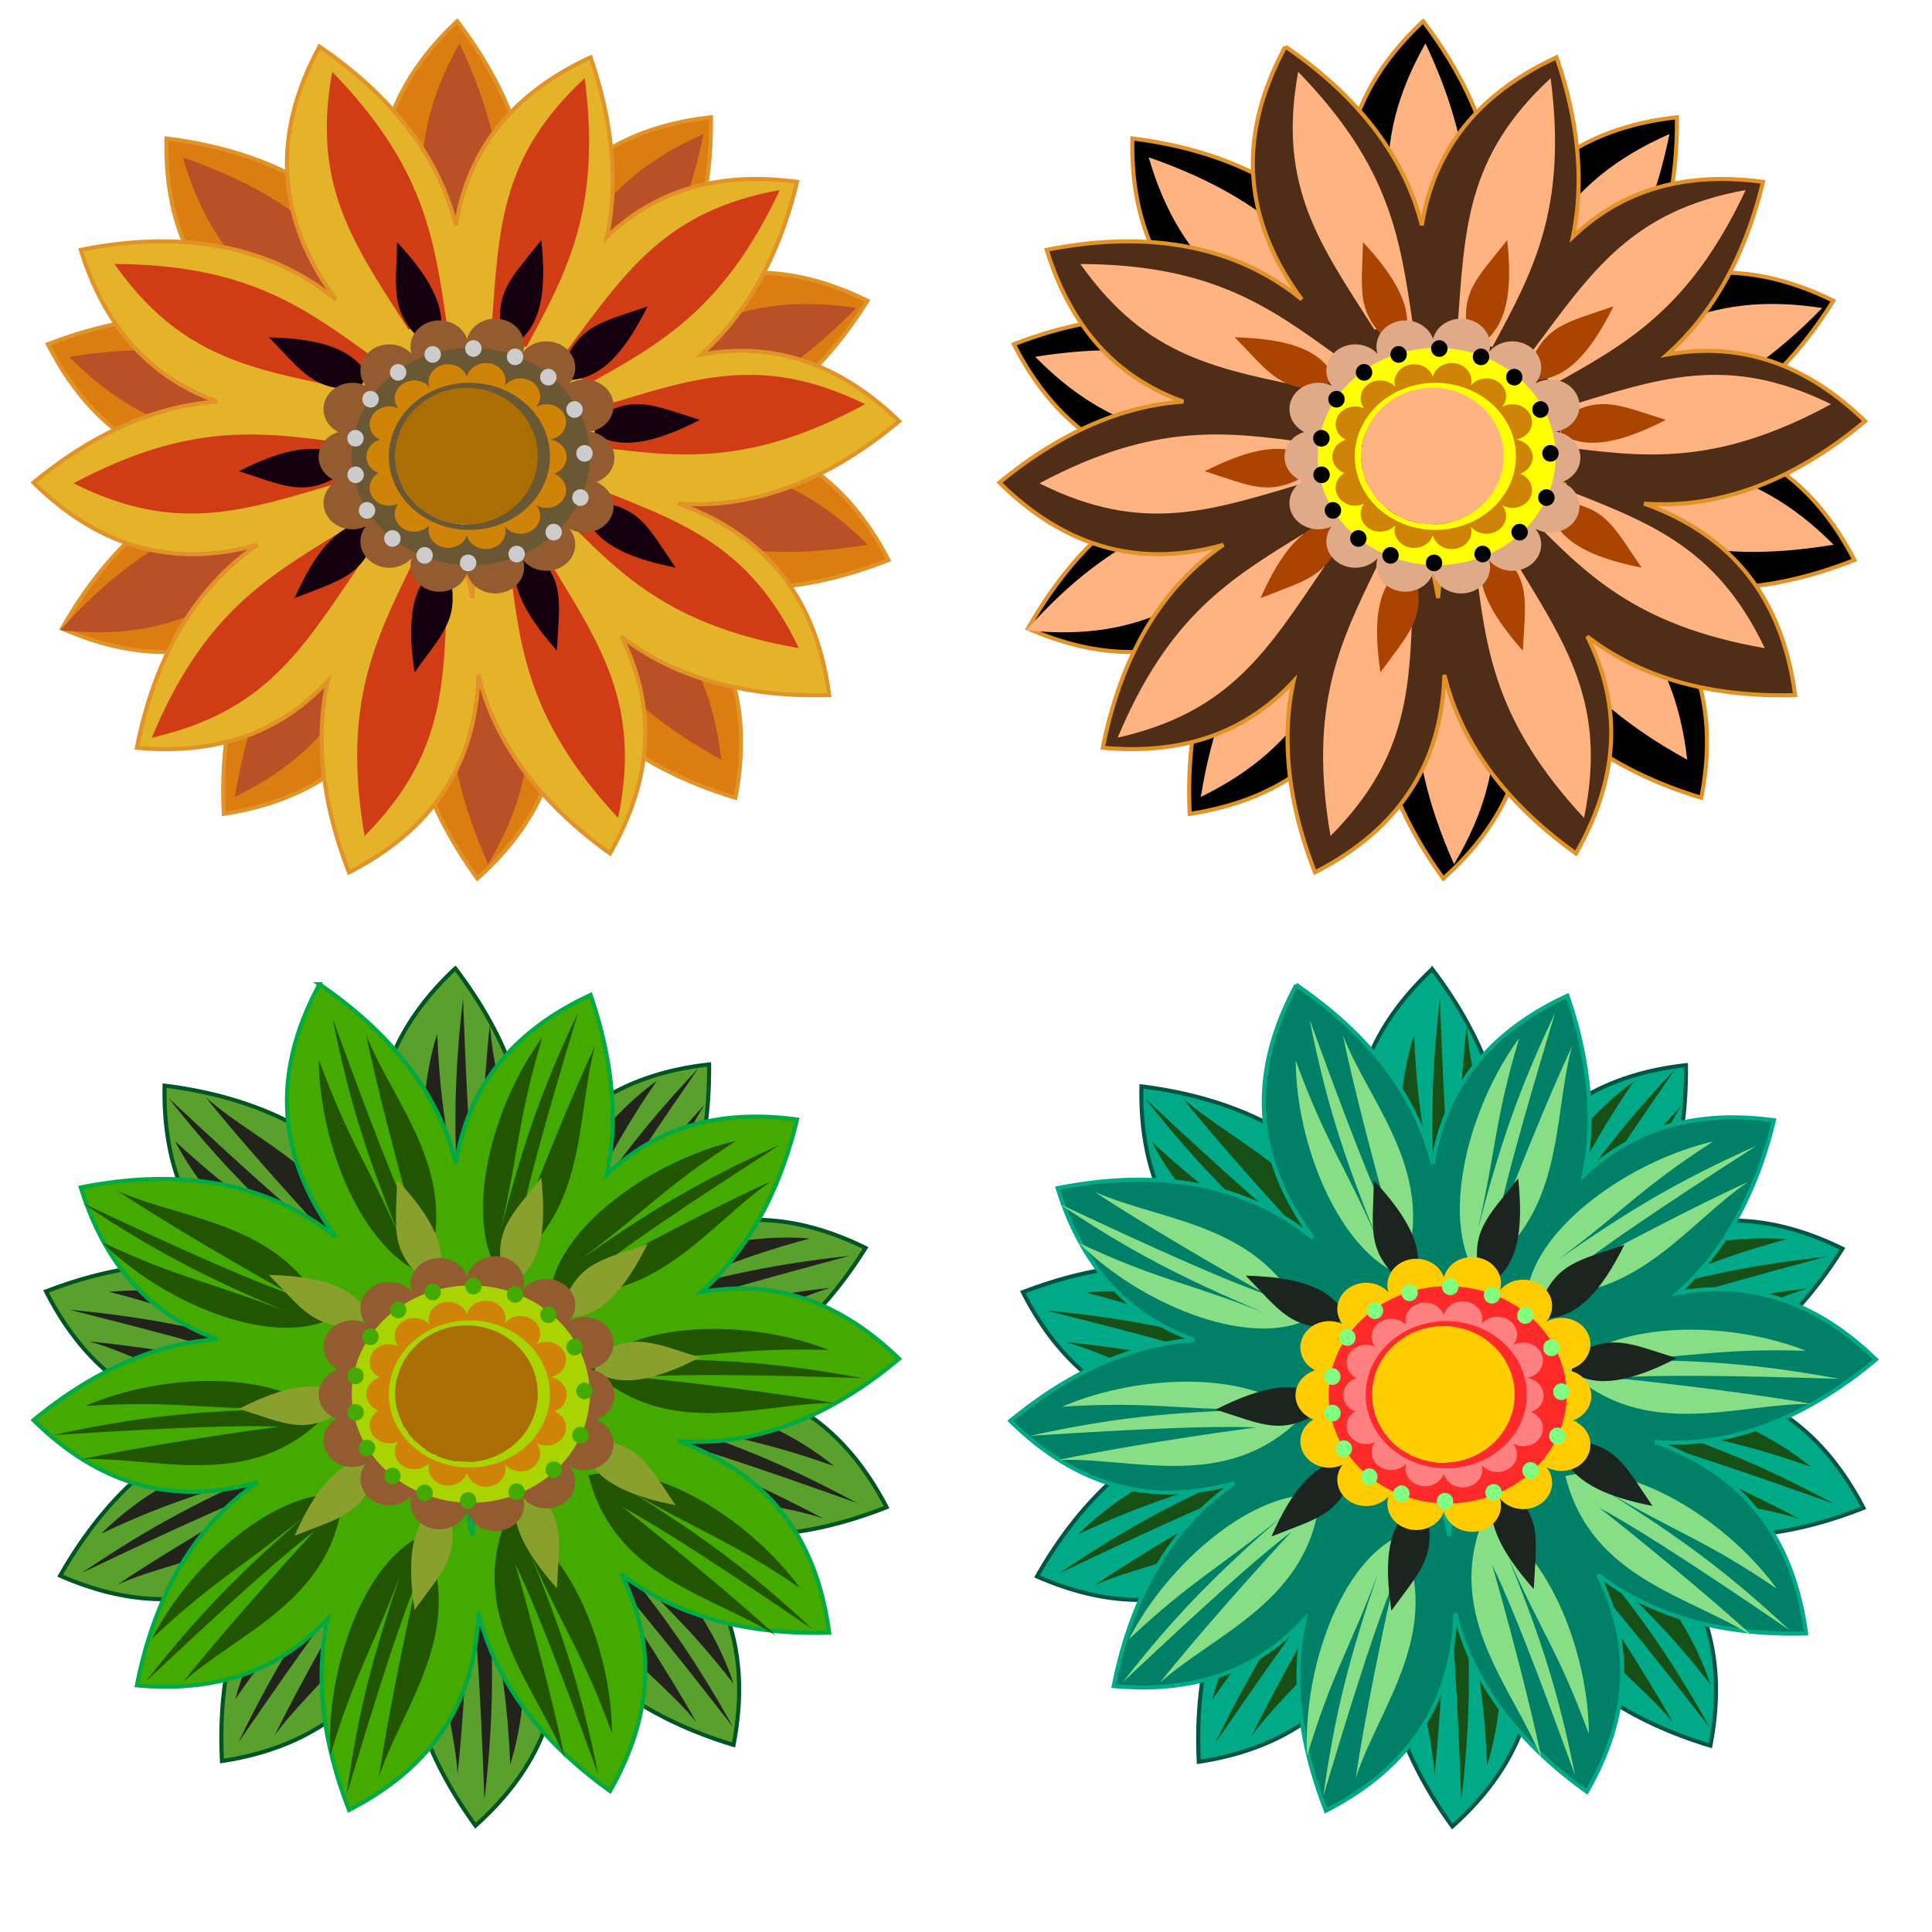
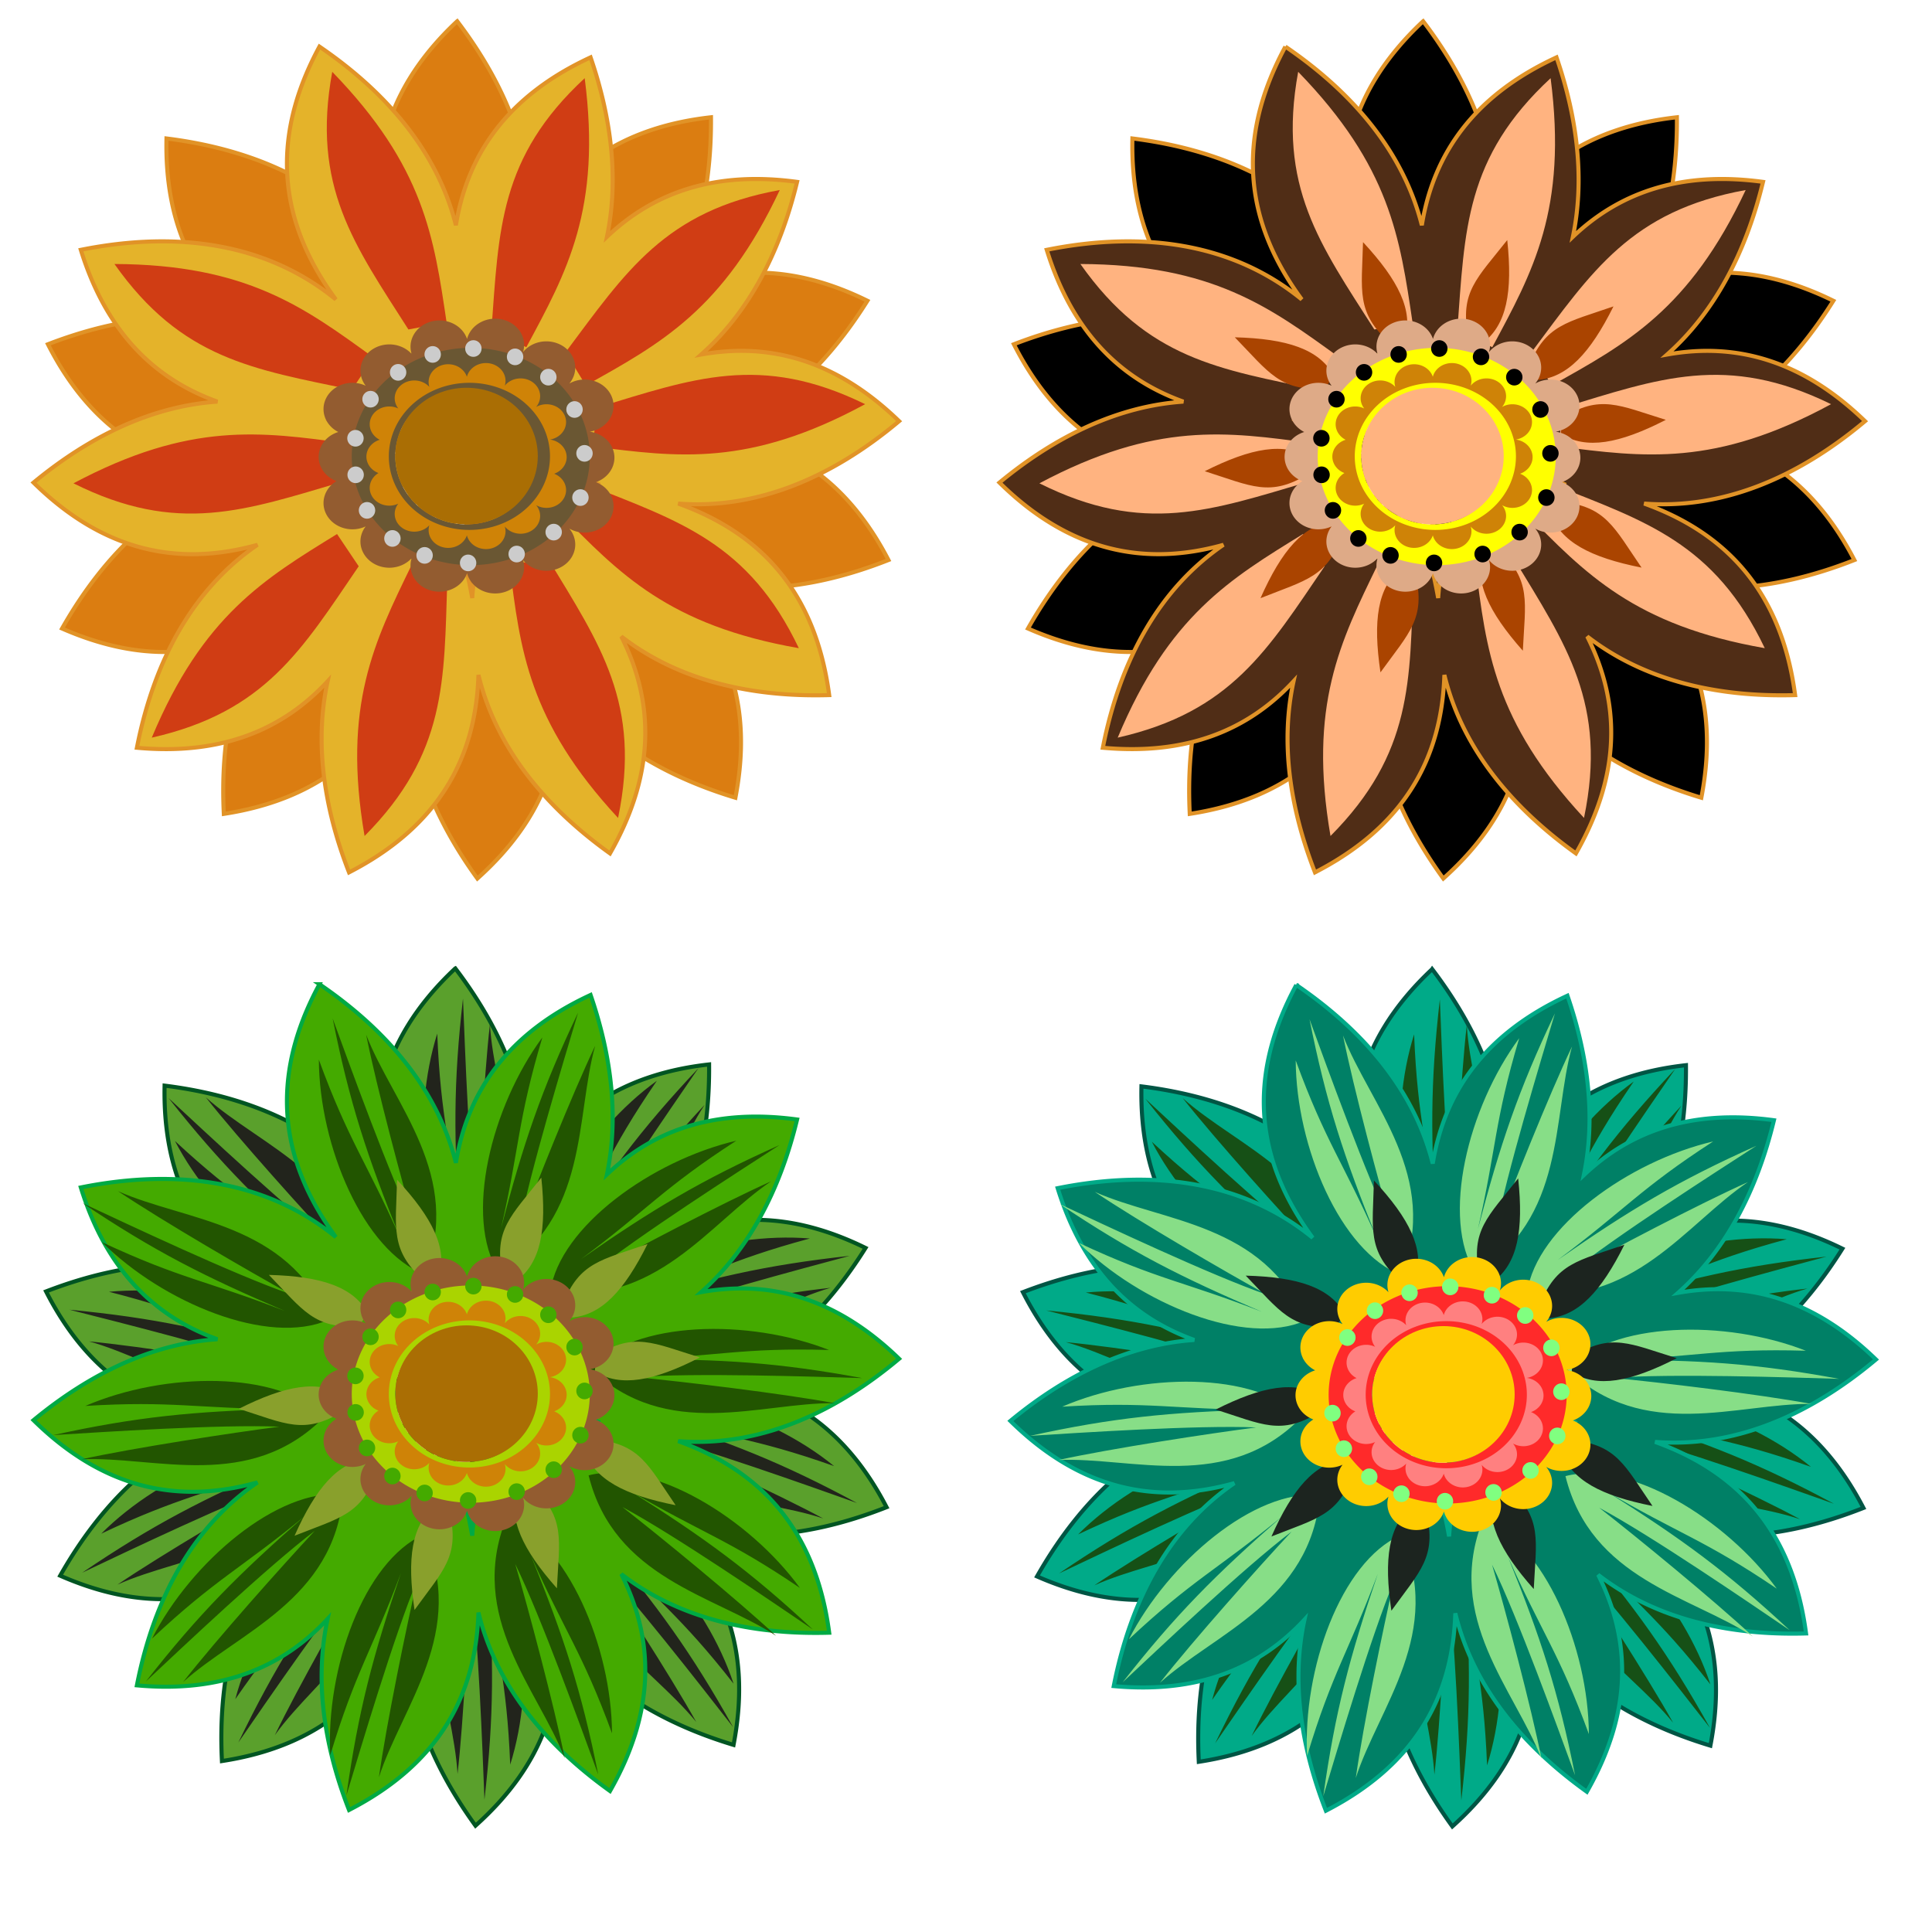
<svg xmlns="http://www.w3.org/2000/svg" width="300" height="300" viewBox="0 0 300 300">
  <defs>
    <filter id="b" x="-.012" width="1.024" y="-.012" height="1.024" color-interpolation-filters="sRGB">
      <feGaussianBlur stdDeviation=".618" />
    </filter>
    <filter id="a" x="-.024" width="1.048" y="-.024" height="1.048" color-interpolation-filters="sRGB">
      <feGaussianBlur stdDeviation="1.234" />
    </filter>
    <filter id="c" x="-.024" width="1.048" y="-.024" height="1.048" color-interpolation-filters="sRGB">
      <feGaussianBlur stdDeviation="1.234" />
    </filter>
    <filter id="d" x="-.012" width="1.024" y="-.012" height="1.024" color-interpolation-filters="sRGB">
      <feGaussianBlur stdDeviation=".618" />
    </filter>
  </defs>
  <g fill-rule="evenodd">
    <path d="M70.991 3.296C58.66 14.852 56.577 27.693 60.976 41.348 53.692 29.817 41.27 23.424 25.85 21.5c-.288 13.272 4.41 22.582 12.66 29.071-9.618-2.5-20.196-1.312-31.068 2.885 6.974 13.696 17.33 19.546 29.933 20.174-11.558 3.3-20.853 11.827-27.74 23.965 12.006 5.27 22.296 4.561 31.362-.415-4.839 8.14-6.798 18.115-6.243 29.2 15.453-2.376 24.296-10.61 28.768-22.718-.95 11.088 2.97 22.223 10.603 32.755 10.618-9.496 13.977-20.075 12.329-31.4 6.002 8.969 15.644 15.203 27.739 18.857 3.074-15.916-2.18-27.258-12.828-35.638 11.06 4.662 23.633 3.849 36.594-1.275-6.279-12.09-15.166-17.99-25.884-19.544 8.97-3.825 16.548-11.024 22.618-20.714-11.494-5.652-21.6-5.53-30.706-1.255 4.452-7.632 6.5-16.909 6.412-27.238-14.007 1.562-22.845 8.104-28.091 18.105.857-11.282-3.318-22.507-11.317-33.02zm6.002 50.061c-.596 3.696-.967 7.608-1.146 11.706 3.031-.733 5.846-1.653 8.453-2.747a112.245 112.245 0 00-3.94 5.289 56.163 56.163 0 007.713 2.06 112.35 112.35 0 00-6.259 1.908c2.762 3.992 5.76 7.326 8.953 10.058-3.408-1.708-7.098-3.26-11.035-4.678a55.164 55.164 0 00.166 9.386 106.296 106.296 0 00-4.796-8.13c-3.925 4.522-6.793 9.144-8.715 13.816.64-4.343.935-8.99.945-13.891-3.477.995-6.644 2.237-9.532 3.69a106.97 106.97 0 005.208-7.472c-3.685-1.089-7.228-1.766-10.628-2.063 3.582-.74 7.282-1.752 11.082-2.996-2.969-4.365-6.223-7.957-9.71-10.84 4.29 1.455 8.966 2.604 13.966 3.494-.344-3.274-.931-6.332-1.734-9.19a104.41 104.41 0 005.383 8.752c2.231-2.694 4.093-5.415 5.626-8.152z" fill="#db7d11" stroke="#e19327" stroke-width=".63" />
    <g fill="#ba5126">
-       <path d="M69.474 49.58l6.156.893c2.491-13.41 4.738-24.627-4.274-43.737-9.16 16.212-5.66 27.235-1.882 42.845zM82.01 53.995l4.396 4.388c10.05-9.251 18.586-16.891 22.843-37.573-17.076 7.514-20.89 18.43-27.24 33.185zM92.085 61.181l1.338 6.056c13.466-2.405 24.786-4.265 39.537-19.411-18.451-2.827-27.56 4.326-40.875 13.355zM93.872 71.168l-2.525 5.667c12.277 6.024 22.5 11.218 43.39 7.745-13.18-13.183-24.77-12.809-40.865-13.412zM88.308 82.159l-5.509 2.878c5.875 12.32 10.658 22.719 29.201 32.926-2.125-18.49-11.447-25.37-23.692-35.804zM78.672 91.405L72.54 90.37c-2.804 13.348-5.312 24.51 3.253 43.823 9.536-15.995 6.293-27.096 2.88-42.79zM62.301 89.468l-4.575-4.203c-9.656 9.659-17.866 17.646-21.258 38.486 16.748-8.214 20.105-19.279 25.833-34.283zM49.621 82.74l-1.6-5.993c-13.349 2.987-24.577 5.336-38.654 21.107 18.557 2.024 27.345-5.517 40.254-15.114zM51.51 69.136l2.57-5.646c-12.228-6.122-22.41-11.397-43.327-8.091C23.827 68.687 35.42 68.405 51.51 69.136zM57.774 55.746l4.944-3.762c-7.872-11.158-14.342-20.607-34.343-27.557 5.217 17.87 15.567 23.088 29.4 31.319z" />
-     </g>
+       </g>
  </g>
  <path d="M49.604 7.237c-8.038 14.866-5.949 27.707 2.547 39.266-10.56-8.632-24.368-10.762-39.603-7.707 3.93 12.68 11.333 20.025 21.213 23.568-9.915.675-19.573 5.149-28.557 12.573 10.951 10.783 22.626 13.054 34.78 9.66-9.919 6.788-16.036 17.82-18.727 31.514 13.057 1.198 22.594-2.732 29.618-10.323-2.012 9.254-.713 19.336 3.323 29.675 13.906-7.146 19.688-17.756 20.096-30.657 2.609 10.818 9.853 20.14 20.428 27.713 7.064-12.37 6.901-23.467 1.753-33.688 8.533 6.608 19.653 9.469 32.282 9.105-2.122-16.07-10.697-25.165-23.45-29.743 11.967.92 23.635-3.831 34.308-12.795-9.784-9.48-20.082-12.263-30.74-10.344 7.297-6.467 12.207-15.696 14.897-26.809-12.693-1.723-22.24 1.592-29.524 8.53 1.807-8.648.812-18.096-2.541-27.867-12.792 5.917-19.104 14.92-20.915 26.068C68.034 24.002 60.52 14.677 49.604 7.237zm21.543 45.587c.604 3.694 1.49 7.523 2.618 11.467 2.643-1.655 5.022-3.42 7.148-5.282a112.25 112.25 0 00-2.063 6.264 56.16 56.16 0 007.97-.487 112.351 112.351 0 00-5.334 3.79c3.884 2.913 7.783 5.126 11.677 6.707-3.773-.541-7.765-.846-11.949-.944a55.16 55.16 0 003.13 8.85 106.295 106.295 0 00-7.123-6.193c-2.292 5.532-3.55 10.824-3.894 15.865-.768-4.322-1.959-8.825-3.5-13.477-2.984 2.045-5.595 4.226-7.874 6.518a106.968 106.968 0 002.574-8.735c-3.84.133-7.415.613-10.735 1.407 3.164-1.835 6.354-3.967 9.564-6.35-4.198-3.201-8.422-5.578-12.642-7.209 4.53.022 9.33-.369 14.354-1.106-1.363-2.997-2.888-5.712-4.555-8.17a104.411 104.411 0 007.878 6.599c1.263-3.262 2.167-6.432 2.756-9.514z" fill="#e4b32a" fill-rule="evenodd" stroke="#e19327" stroke-width=".63" />
  <g fill="#d03d14" fill-rule="evenodd">
    <path d="M63.418 51.161l5.926-1.122c-1.956-13.123-3.444-24.15-17.753-38.887-3.272 17.806 3.425 26.841 11.827 40.01zM76.309 51.265l5.42 2.65c6.29-11.683 11.7-21.406 9.062-41.776-13.282 12.303-13.327 23.55-14.482 39.126zM87.821 54.696l3.143 5.15c11.587-6.464 21.38-11.748 30.116-30.337-17.815 3.223-23.904 12.678-33.259 25.187zM92.618 63.32l-.522 6.01c13.163 1.667 24.181 3.219 42.239-6.57-16.256-7.968-26.766-3.965-41.717.56zM90.992 75.187l-4.14 4.387c9.284 9.479 16.958 17.536 37.191 21.073-7.797-16.339-18.521-19.726-33.05-25.46zM85.081 86.734l-5.951.985c1.65 13.165 2.881 24.224 16.843 39.289 3.686-17.725-2.799-26.914-10.892-40.274zM69.456 90.12l-5.525-2.423c-5.8 11.934-10.802 21.873-7.32 42.116C69.37 116.97 68.948 105.73 69.455 90.119zM55.7 87.932l-3.363-5.007c-11.296 6.96-20.85 12.665-28.77 31.617 17.658-3.995 23.33-13.706 32.133-26.61zM53.13 74.821l.57-6.005c-13.149-1.772-24.155-3.412-42.29 6.232 16.192 8.097 26.734 4.179 41.72-.227zM54.639 60.526l3.343-5.021c-10.748-7.78-19.669-14.43-40.209-14.511C28.21 55.786 39.351 57.32 54.64 60.526z" />
  </g>
  <g fill="#150010" fill-rule="evenodd">
-     <path d="M65.74 53.175l2.427-.46c1.325-4.488-.978-9.156-6.508-15.118-.193 7.605-1.1 10.89 4.08 15.578zM77.996 52.195l2.22 1.086c3.748-2.802 4.698-7.92 3.838-16.005-4.707 5.975-7.4 8.063-6.058 14.92zM87.415 56.892l1.288 2.11c4.667-.345 8.221-4.147 11.847-11.425-7.183 2.503-10.576 2.814-13.135 9.315zM92.578 64.906l-.214 2.462c3.963 2.49 9.08 1.536 16.315-2.175-7.269-2.243-10.186-4.004-16.1-.287zM92.467 77.918l-1.696 1.796c1.56 4.413 6.164 6.841 14.14 8.424-4.305-6.271-5.498-9.463-12.444-10.22zM82.758 85.373l-2.437.404c-1.43 4.456.764 9.176 6.154 15.264.37-7.597 1.352-10.86-3.717-15.668zM69.804 89.246l-2.263-.992c-3.63 2.954-4.367 8.106-3.172 16.15 4.456-6.166 7.06-8.364 5.435-15.158zM58.458 83.003l-1.378-2.051c-4.648.547-8.033 4.5-11.34 11.929 7.068-2.814 10.444-3.272 12.718-9.878zM53.182 73.583l.234-2.46c-3.942-2.521-9.066-1.608-16.331 2.045 7.25 2.301 10.153 4.086 16.097.415zM55.738 60.355l1.37-2.056c-2.281-4.087-7.228-5.706-15.356-5.924 5.3 5.457 7.013 8.402 13.986 7.98z" />
-   </g>
+     </g>
  <g color="#000">
    <g transform="matrix(.645 0 0 .632 -92.54 -502.015)">
      <path d="M255.79 878.044c-16 0-28.97 12.686-28.971 28.336 0 15.652 12.97 28.34 28.97 28.338 16 0 29.947-12.296 29.947-27.947-.001-15.65-13.948-28.726-29.946-28.726zm.22 11.944c9.475 0 16.27 7.125 16.27 16.392.001 9.268-7.016 16.782-16.49 16.782-9.475 0-17.155-7.514-17.155-16.782.001-9.267 7.902-16.392 17.376-16.392z" style="isolation:auto;mix-blend-mode:normal;solid-color:#000;solid-opacity:1;marker:none" overflow="visible" fill="#6a5733" enable-background="accumulate" />
      <path style="isolation:auto;mix-blend-mode:normal;solid-color:#000;solid-opacity:1;marker:none" d="M260.462 883.527a4.715 4.372 0 00-4.587 3.377 4.715 4.372 0 00-4.5-3.085 4.715 4.372 0 00-4.716 4.373 4.715 4.372 0 00.184 1.203 4.715 4.372 0 00-3.632-1.59 4.715 4.372 0 00-4.715 4.372 4.715 4.372 0 00.862 2.511 4.715 4.372 0 00-2.165-.493 4.715 4.372 0 00-4.715 4.373 4.715 4.372 0 002.408 3.81 4.715 4.372 0 00-3.203 4.135 4.715 4.372 0 002.907 4.038 4.715 4.372 0 00-2.112 3.644 4.715 4.372 0 004.715 4.371 4.715 4.372 0 002.164-.491 4.715 4.372 0 00-.861 2.51 4.715 4.372 0 004.715 4.371 4.715 4.372 0 003.632-1.59 4.715 4.372 0 00-.184 1.205 4.715 4.372 0 004.716 4.372 4.715 4.372 0 004.5-3.084 4.715 4.372 0 004.587 3.377 4.715 4.372 0 004.715-4.373 4.715 4.372 0 00-.183-1.189 4.715 4.372 0 003.799 1.789 4.715 4.372 0 004.716-4.372 4.715 4.372 0 00-.97-2.649 4.715 4.372 0 002.497.668 4.715 4.372 0 004.716-4.372 4.715 4.372 0 00-2.869-4.018 4.715 4.372 0 003.011-4.076 4.715 4.372 0 00-4.021-4.318 4.715 4.372 0 003.879-4.302 4.715 4.372 0 00-4.716-4.373 4.715 4.372 0 00-2.496.667 4.715 4.372 0 00.969-2.647 4.715 4.372 0 00-4.716-4.372 4.715 4.372 0 00-3.797 1.788 4.715 4.372 0 00.18-1.188 4.715 4.372 0 00-4.714-4.372zm-3.982 4.853a19.399 18.073 0 0119.4 18.073 19.399 18.073 0 01-19.4 18.073 19.399 18.073 0 01-19.399-18.073 19.399 18.073 0 0119.399-18.073z" overflow="visible" fill="#cf8307" enable-background="accumulate" />
      <ellipse style="isolation:auto;mix-blend-mode:normal;solid-color:#000;solid-opacity:1;marker:none" cx="255.789" cy="906.381" rx="17.155" ry="16.78" overflow="visible" fill="#aa6e04" enable-background="accumulate" />
      <path d="M262.692 872.625a6.965 6.458 0 00-6.776 4.988 6.965 6.458 0 00-6.646-4.557 6.965 6.458 0 00-6.966 6.459 6.965 6.458 0 00.272 1.778 6.965 6.458 0 00-5.365-2.349 6.965 6.458 0 00-6.965 6.457 6.965 6.458 0 001.274 3.71 6.965 6.458 0 00-3.197-.73 6.965 6.458 0 00-6.965 6.46 6.965 6.458 0 003.557 5.627 6.965 6.458 0 00-4.73 6.108 6.965 6.458 0 004.293 5.963 6.965 6.458 0 00-3.12 5.383 6.965 6.458 0 006.965 6.457 6.965 6.458 0 003.195-.726 6.965 6.458 0 00-1.272 3.707 6.965 6.458 0 006.965 6.457 6.965 6.458 0 005.365-2.349 6.965 6.458 0 00-.272 1.78 6.965 6.458 0 006.966 6.457 6.965 6.458 0 006.646-4.555 6.965 6.458 0 006.776 4.988 6.965 6.458 0 006.963-6.46 6.965 6.458 0 00-.27-1.755 6.965 6.458 0 005.611 2.642 6.965 6.458 0 006.965-6.457 6.965 6.458 0 00-1.433-3.912 6.965 6.458 0 003.69.986 6.965 6.458 0 006.964-6.457 6.965 6.458 0 00-4.236-5.936 6.965 6.458 0 004.447-6.02 6.965 6.458 0 00-5.94-6.378 6.965 6.458 0 005.73-6.353 6.965 6.458 0 00-6.966-6.46 6.965 6.458 0 00-3.687.985 6.965 6.458 0 001.431-3.91 6.965 6.458 0 00-6.965-6.457 6.965 6.458 0 00-5.609 2.642 6.965 6.458 0 00.268-1.756 6.965 6.458 0 00-6.963-6.457zm-5.882 7.168a28.653 26.693 0 0128.653 26.695 28.653 26.693 0 01-28.653 26.693 28.653 26.693 0 01-28.652-26.693 28.653 26.693 0 0128.652-26.695z" style="isolation:auto;mix-blend-mode:normal;solid-color:#000;solid-opacity:1;marker:none" overflow="visible" fill="#935c30" enable-background="accumulate" />
    </g>
    <g transform="matrix(.645 0 0 .632 -22.446 -497.978)" fill="#ccc">
      <ellipse ry="2.048" rx="1.977" cy="886.022" cx="124.003" style="isolation:auto;mix-blend-mode:normal;solid-color:#000;solid-opacity:1;marker:none" overflow="visible" enable-background="accumulate" />
      <ellipse ry="2.048" rx="1.977" cy="879.423" cx="130.643" style="isolation:auto;mix-blend-mode:normal;solid-color:#000;solid-opacity:1;marker:none" overflow="visible" enable-background="accumulate" />
      <ellipse ry="2.048" rx="1.977" cy="875.021" cx="138.965" style="isolation:auto;mix-blend-mode:normal;solid-color:#000;solid-opacity:1;marker:none" overflow="visible" enable-background="accumulate" />
      <ellipse ry="2.048" rx="1.977" cy="875.62" cx="158.802" style="isolation:auto;mix-blend-mode:normal;solid-color:#000;solid-opacity:1;marker:none" overflow="visible" enable-background="accumulate" />
      <ellipse ry="2.048" rx="1.977" cy="880.606" cx="166.811" style="isolation:auto;mix-blend-mode:normal;solid-color:#000;solid-opacity:1;marker:none" overflow="visible" enable-background="accumulate" />
      <ellipse ry="2.048" rx="1.977" cy="888.55" cx="173.113" style="isolation:auto;mix-blend-mode:normal;solid-color:#000;solid-opacity:1;marker:none" overflow="visible" enable-background="accumulate" />
      <ellipse ry="2.048" rx="1.977" cy="899.327" cx="175.515" style="isolation:auto;mix-blend-mode:normal;solid-color:#000;solid-opacity:1;marker:none" overflow="visible" enable-background="accumulate" />
      <ellipse ry="2.048" rx="1.977" cy="910.191" cx="174.536" style="isolation:auto;mix-blend-mode:normal;solid-color:#000;solid-opacity:1;marker:none" overflow="visible" enable-background="accumulate" />
      <ellipse ry="2.048" rx="1.977" cy="918.678" cx="168.095" style="isolation:auto;mix-blend-mode:normal;solid-color:#000;solid-opacity:1;marker:none" overflow="visible" enable-background="accumulate" />
      <ellipse ry="2.048" rx="1.977" cy="924.067" cx="159.186" style="isolation:auto;mix-blend-mode:normal;solid-color:#000;solid-opacity:1;marker:none" overflow="visible" enable-background="accumulate" />
      <ellipse ry="2.048" rx="1.977" cy="926.242" cx="147.494" style="isolation:auto;mix-blend-mode:normal;solid-color:#000;solid-opacity:1;marker:none" overflow="visible" enable-background="accumulate" />
      <ellipse ry="2.048" rx="1.977" cy="924.394" cx="137.019" style="isolation:auto;mix-blend-mode:normal;solid-color:#000;solid-opacity:1;marker:none" overflow="visible" enable-background="accumulate" />
      <ellipse ry="2.048" rx="1.977" cy="920.233" cx="129.272" style="isolation:auto;mix-blend-mode:normal;solid-color:#000;solid-opacity:1;marker:none" overflow="visible" enable-background="accumulate" />
      <ellipse ry="2.048" rx="1.977" cy="913.333" cx="123.155" style="isolation:auto;mix-blend-mode:normal;solid-color:#000;solid-opacity:1;marker:none" overflow="visible" enable-background="accumulate" />
      <ellipse ry="2.048" rx="1.977" cy="904.597" cx="120.417" style="isolation:auto;mix-blend-mode:normal;solid-color:#000;solid-opacity:1;marker:none" overflow="visible" enable-background="accumulate" />
      <ellipse ry="2.048" rx="1.977" cy="895.621" cx="120.374" style="isolation:auto;mix-blend-mode:normal;solid-color:#000;solid-opacity:1;marker:none" overflow="visible" enable-background="accumulate" />
      <ellipse style="isolation:auto;mix-blend-mode:normal;solid-color:#000;solid-opacity:1;marker:none" cx="148.762" cy="873.57" rx="1.977" ry="2.048" overflow="visible" enable-background="accumulate" />
    </g>
  </g>
  <g>
    <g fill-rule="evenodd">
      <path d="M220.98 3.296c-12.33 11.556-14.414 24.397-10.015 38.052-7.284-11.531-19.707-17.924-35.126-19.848-.287 13.272 4.41 22.582 12.66 29.071-9.618-2.5-20.195-1.312-31.068 2.885 6.975 13.696 17.33 19.546 29.933 20.174-11.557 3.3-20.853 11.827-27.74 23.965 12.006 5.27 22.296 4.561 31.362-.415-4.838 8.14-6.798 18.115-6.243 29.2 15.453-2.376 24.297-10.61 28.769-22.718-.951 11.088 2.97 22.223 10.603 32.755 10.617-9.496 13.976-20.075 12.328-31.4 6.002 8.969 15.645 15.203 27.74 18.857 3.073-15.916-2.18-27.258-12.828-35.638 11.06 4.662 23.632 3.849 36.593-1.275-6.278-12.09-15.166-17.99-25.883-19.544 8.969-3.825 16.548-11.024 22.617-20.714-11.494-5.652-21.599-5.53-30.706-1.255 4.453-7.632 6.5-16.909 6.412-27.238-14.007 1.562-22.844 8.104-28.091 18.105.858-11.282-3.318-22.507-11.317-33.02zm6.003 50.061c-.596 3.696-.968 7.608-1.146 11.706 3.03-.733 5.846-1.653 8.452-2.747a112.245 112.245 0 00-3.94 5.289 56.163 56.163 0 007.713 2.06 112.35 112.35 0 00-6.258 1.908c2.761 3.992 5.76 7.326 8.952 10.058-3.407-1.708-7.098-3.26-11.035-4.678a55.164 55.164 0 00.167 9.386 106.296 106.296 0 00-4.796-8.13c-3.925 4.522-6.794 9.144-8.716 13.816.64-4.343.936-8.99.946-13.891-3.477.995-6.645 2.237-9.532 3.69a106.97 106.97 0 005.207-7.472c-3.685-1.089-7.227-1.766-10.628-2.063 3.582-.74 7.283-1.752 11.082-2.996-2.968-4.365-6.223-7.957-9.71-10.84 4.29 1.455 8.967 2.604 13.966 3.494-.343-3.274-.93-6.332-1.734-9.19a104.41 104.41 0 005.384 8.752c2.23-2.694 4.092-5.415 5.626-8.152z" stroke="#e19327" stroke-width=".63" />
      <g fill="#ffb380">
-         <path d="M219.464 49.58l6.155.893c2.492-13.41 4.739-24.627-4.274-43.737-9.16 16.212-5.66 27.235-1.881 42.845zM232 53.995l4.395 4.388c10.05-9.251 18.586-16.891 22.843-37.573-17.076 7.514-20.89 18.43-27.239 33.185zM242.075 61.181l1.338 6.056c13.465-2.405 24.786-4.265 39.537-19.411-18.452-2.827-27.56 4.326-40.875 13.355zM243.861 71.168l-2.524 5.667c12.276 6.024 22.5 11.218 43.39 7.745-13.18-13.183-24.77-12.808-40.866-13.412zM238.297 82.159l-5.508 2.878c5.875 12.32 10.657 22.719 29.2 32.926-2.125-18.49-11.447-25.37-23.692-35.804zM228.662 91.405l-6.133-1.034c-2.804 13.348-5.312 24.51 3.252 43.823 9.536-15.995 6.293-27.096 2.88-42.79zM212.29 89.468l-4.574-4.203c-9.656 9.659-17.867 17.646-21.259 38.486 16.748-8.214 20.105-19.279 25.834-34.283zM199.61 82.74l-1.6-5.993c-13.348 2.987-24.577 5.336-38.653 21.107 18.557 2.024 27.344-5.517 40.253-15.114zM201.5 69.136l2.57-5.646c-12.228-6.122-22.41-11.397-43.328-8.091 13.075 13.288 24.668 13.006 40.758 13.737zM207.764 55.746l4.943-3.762c-7.871-11.158-14.341-20.607-34.343-27.556 5.218 17.87 15.568 23.087 29.4 31.318z" />
-       </g>
+         </g>
    </g>
    <path d="M199.594 7.237c-8.039 14.866-5.95 27.707 2.547 39.266-10.56-8.632-24.369-10.762-39.604-7.707 3.93 12.68 11.333 20.025 21.213 23.568-9.915.675-19.572 5.149-28.557 12.573 10.952 10.783 22.626 13.054 34.78 9.66-9.918 6.788-16.036 17.82-18.726 31.514 13.057 1.198 22.593-2.732 29.618-10.323-2.013 9.254-.714 19.336 3.323 29.675 13.905-7.146 19.687-17.756 20.095-30.657 2.609 10.818 9.853 20.14 20.428 27.713 7.065-12.37 6.902-23.467 1.753-33.688 8.533 6.608 19.653 9.469 32.283 9.105-2.123-16.07-10.698-25.165-23.45-29.743 11.966.92 23.635-3.831 34.307-12.795-9.783-9.48-20.081-12.263-30.74-10.344 7.297-6.467 12.207-15.696 14.897-26.809-12.692-1.723-22.24 1.592-29.524 8.53 1.808-8.648.813-18.096-2.54-27.867-12.793 5.917-19.105 14.92-20.915 26.068-2.759-10.974-10.273-20.299-21.188-27.739zm21.542 45.587c.605 3.694 1.491 7.523 2.619 11.467 2.643-1.655 5.022-3.42 7.148-5.282a112.25 112.25 0 00-2.064 6.264 56.16 56.16 0 007.97-.487 112.351 112.351 0 00-5.333 3.79c3.883 2.913 7.783 5.126 11.676 6.707-3.773-.541-7.765-.846-11.948-.944a55.16 55.16 0 003.13 8.85 106.295 106.295 0 00-7.124-6.193c-2.292 5.532-3.549 10.824-3.893 15.865-.768-4.322-1.96-8.825-3.501-13.477-2.983 2.045-5.595 4.226-7.874 6.518a106.968 106.968 0 002.575-8.735c-3.84.133-7.415.613-10.735 1.407 3.164-1.835 6.353-3.967 9.564-6.35-4.198-3.201-8.422-5.578-12.642-7.209 4.53.022 9.329-.368 14.353-1.106-1.362-2.997-2.887-5.712-4.554-8.17a104.411 104.411 0 007.877 6.599c1.264-3.262 2.168-6.432 2.756-9.514z" fill="#502d16" fill-rule="evenodd" stroke="#e19327" stroke-width=".63" />
    <g fill="#ffb380" fill-rule="evenodd">
      <path d="M213.407 51.161l5.927-1.122c-1.957-13.123-3.444-24.15-17.753-38.887-3.273 17.806 3.425 26.841 11.826 40.01zM226.298 51.265l5.42 2.65c6.29-11.683 11.7-21.406 9.062-41.776-13.281 12.303-13.327 23.55-14.482 39.126zM237.81 54.696l3.143 5.15c11.588-6.464 21.38-11.748 30.116-30.337-17.814 3.223-23.904 12.678-33.258 25.187zM242.608 63.32l-.523 6.01c13.163 1.667 24.182 3.219 42.24-6.57-16.257-7.968-26.767-3.965-41.717.56zM240.982 75.187l-4.141 4.387c9.284 9.479 16.958 17.536 37.192 21.073-7.798-16.339-18.522-19.726-33.051-25.46zM235.07 86.734l-5.95.985c1.65 13.165 2.88 24.224 16.843 39.289 3.685-17.725-2.8-26.914-10.893-40.274zM219.445 90.12l-5.524-2.423c-5.8 11.934-10.803 21.873-7.321 42.116 12.76-12.843 12.338-24.082 12.845-39.694zM205.69 87.932l-3.364-5.007c-11.296 6.96-20.85 12.665-28.77 31.617 17.658-3.995 23.33-13.706 32.133-26.61zM203.119 74.821l.57-6.005c-13.149-1.772-24.154-3.412-42.29 6.232 16.192 8.097 26.734 4.179 41.72-.227zM204.628 60.526l3.343-5.021c-10.747-7.78-19.669-14.43-40.208-14.511 10.436 14.792 21.578 16.326 36.865 19.532z" />
    </g>
    <g fill="#a40" fill-rule="evenodd">
      <path d="M215.729 53.175l2.427-.46c1.326-4.488-.977-9.156-6.507-15.118-.193 7.605-1.1 10.89 4.08 15.578zM227.985 52.195l2.22 1.086c3.749-2.802 4.699-7.92 3.839-16.005-4.708 5.975-7.4 8.063-6.059 14.92zM237.405 56.892l1.287 2.11c4.667-.345 8.221-4.147 11.847-11.425-7.183 2.503-10.576 2.814-13.134 9.315zM242.568 64.906l-.214 2.462c3.962 2.49 9.079 1.536 16.314-2.175-7.268-2.243-10.185-4.004-16.1-.287zM242.457 77.918l-1.696 1.796c1.56 4.413 6.163 6.841 14.14 8.424-4.306-6.271-5.499-9.463-12.444-10.22zM232.748 85.373l-2.438.404c-1.43 4.456.765 9.176 6.154 15.264.37-7.597 1.353-10.86-3.716-15.668zM219.793 89.246l-2.263-.992c-3.63 2.954-4.366 8.106-3.171 16.15 4.455-6.166 7.059-8.364 5.434-15.158zM208.447 83.003l-1.378-2.051c-4.647.547-8.033 4.5-11.34 11.929 7.068-2.814 10.445-3.272 12.718-9.878zM203.172 73.583l.234-2.46c-3.943-2.521-9.067-1.608-16.332 2.045 7.25 2.301 10.153 4.086 16.098.415zM205.728 60.355l1.369-2.056c-2.28-4.087-7.227-5.706-15.356-5.924 5.3 5.457 7.013 8.402 13.987 7.98z" />
    </g>
    <g color="#000">
      <g transform="matrix(.645 0 0 .632 57.45 -502.015)">
        <path d="M255.79 878.044c-16 0-28.97 12.686-28.971 28.336 0 15.652 12.97 28.34 28.97 28.338 16 0 29.947-12.296 29.947-27.947-.001-15.65-13.948-28.726-29.946-28.726zm.22 11.944c9.475 0 16.27 7.125 16.27 16.392.001 9.268-7.016 16.782-16.49 16.782-9.475 0-17.155-7.514-17.155-16.782.001-9.267 7.902-16.392 17.376-16.392z" style="isolation:auto;mix-blend-mode:normal;solid-color:#000;solid-opacity:1;marker:none" overflow="visible" fill="#ff0" enable-background="accumulate" />
        <path style="isolation:auto;mix-blend-mode:normal;solid-color:#000;solid-opacity:1;marker:none" d="M260.462 883.527a4.715 4.372 0 00-4.587 3.377 4.715 4.372 0 00-4.5-3.085 4.715 4.372 0 00-4.716 4.373 4.715 4.372 0 00.184 1.203 4.715 4.372 0 00-3.632-1.59 4.715 4.372 0 00-4.715 4.372 4.715 4.372 0 00.862 2.511 4.715 4.372 0 00-2.165-.493 4.715 4.372 0 00-4.715 4.373 4.715 4.372 0 002.408 3.81 4.715 4.372 0 00-3.203 4.135 4.715 4.372 0 002.907 4.038 4.715 4.372 0 00-2.112 3.644 4.715 4.372 0 004.715 4.371 4.715 4.372 0 002.164-.491 4.715 4.372 0 00-.861 2.51 4.715 4.372 0 004.715 4.371 4.715 4.372 0 003.632-1.59 4.715 4.372 0 00-.184 1.205 4.715 4.372 0 004.716 4.372 4.715 4.372 0 004.5-3.084 4.715 4.372 0 004.587 3.377 4.715 4.372 0 004.715-4.373 4.715 4.372 0 00-.183-1.189 4.715 4.372 0 003.799 1.789 4.715 4.372 0 004.716-4.372 4.715 4.372 0 00-.97-2.649 4.715 4.372 0 002.497.668 4.715 4.372 0 004.716-4.372 4.715 4.372 0 00-2.869-4.018 4.715 4.372 0 003.011-4.076 4.715 4.372 0 00-4.021-4.318 4.715 4.372 0 003.879-4.302 4.715 4.372 0 00-4.716-4.373 4.715 4.372 0 00-2.496.667 4.715 4.372 0 00.969-2.647 4.715 4.372 0 00-4.716-4.372 4.715 4.372 0 00-3.797 1.788 4.715 4.372 0 00.18-1.188 4.715 4.372 0 00-4.714-4.372zm-3.982 4.853a19.399 18.073 0 0119.4 18.073 19.399 18.073 0 01-19.4 18.073 19.399 18.073 0 01-19.399-18.073 19.399 18.073 0 0119.399-18.073z" overflow="visible" fill="#cf8307" enable-background="accumulate" />
        <ellipse style="isolation:auto;mix-blend-mode:normal;solid-color:#000;solid-opacity:1;marker:none" cx="255.789" cy="906.381" rx="17.155" ry="16.78" overflow="visible" fill="#ffb380" enable-background="accumulate" />
        <path d="M262.692 872.625a6.965 6.458 0 00-6.776 4.988 6.965 6.458 0 00-6.646-4.557 6.965 6.458 0 00-6.966 6.459 6.965 6.458 0 00.272 1.778 6.965 6.458 0 00-5.365-2.349 6.965 6.458 0 00-6.965 6.457 6.965 6.458 0 001.274 3.71 6.965 6.458 0 00-3.197-.73 6.965 6.458 0 00-6.965 6.46 6.965 6.458 0 003.557 5.627 6.965 6.458 0 00-4.73 6.108 6.965 6.458 0 004.293 5.963 6.965 6.458 0 00-3.12 5.383 6.965 6.458 0 006.965 6.457 6.965 6.458 0 003.195-.726 6.965 6.458 0 00-1.272 3.707 6.965 6.458 0 006.965 6.457 6.965 6.458 0 005.365-2.349 6.965 6.458 0 00-.272 1.78 6.965 6.458 0 006.966 6.457 6.965 6.458 0 006.646-4.555 6.965 6.458 0 006.776 4.988 6.965 6.458 0 006.963-6.46 6.965 6.458 0 00-.27-1.755 6.965 6.458 0 005.611 2.642 6.965 6.458 0 006.965-6.457 6.965 6.458 0 00-1.433-3.912 6.965 6.458 0 003.69.986 6.965 6.458 0 006.964-6.457 6.965 6.458 0 00-4.236-5.936 6.965 6.458 0 004.447-6.02 6.965 6.458 0 00-5.94-6.378 6.965 6.458 0 005.73-6.353 6.965 6.458 0 00-6.966-6.46 6.965 6.458 0 00-3.687.985 6.965 6.458 0 001.431-3.91 6.965 6.458 0 00-6.965-6.457 6.965 6.458 0 00-5.609 2.642 6.965 6.458 0 00.268-1.756 6.965 6.458 0 00-6.963-6.457zm-5.882 7.168a28.653 26.693 0 0128.653 26.695 28.653 26.693 0 01-28.653 26.693 28.653 26.693 0 01-28.652-26.693 28.653 26.693 0 0128.652-26.695z" style="isolation:auto;mix-blend-mode:normal;solid-color:#000;solid-opacity:1;marker:none" overflow="visible" fill="#deaa87" enable-background="accumulate" />
      </g>
      <g transform="matrix(.645 0 0 .632 127.544 -497.978)">
        <ellipse ry="2.048" rx="1.977" cy="886.022" cx="124.003" style="isolation:auto;mix-blend-mode:normal;solid-color:#000;solid-opacity:1;marker:none" overflow="visible" enable-background="accumulate" />
        <ellipse ry="2.048" rx="1.977" cy="879.423" cx="130.643" style="isolation:auto;mix-blend-mode:normal;solid-color:#000;solid-opacity:1;marker:none" overflow="visible" enable-background="accumulate" />
        <ellipse ry="2.048" rx="1.977" cy="875.021" cx="138.965" style="isolation:auto;mix-blend-mode:normal;solid-color:#000;solid-opacity:1;marker:none" overflow="visible" enable-background="accumulate" />
        <ellipse ry="2.048" rx="1.977" cy="875.62" cx="158.802" style="isolation:auto;mix-blend-mode:normal;solid-color:#000;solid-opacity:1;marker:none" overflow="visible" enable-background="accumulate" />
        <ellipse ry="2.048" rx="1.977" cy="880.606" cx="166.811" style="isolation:auto;mix-blend-mode:normal;solid-color:#000;solid-opacity:1;marker:none" overflow="visible" enable-background="accumulate" />
        <ellipse ry="2.048" rx="1.977" cy="888.55" cx="173.113" style="isolation:auto;mix-blend-mode:normal;solid-color:#000;solid-opacity:1;marker:none" overflow="visible" enable-background="accumulate" />
        <ellipse ry="2.048" rx="1.977" cy="899.327" cx="175.515" style="isolation:auto;mix-blend-mode:normal;solid-color:#000;solid-opacity:1;marker:none" overflow="visible" enable-background="accumulate" />
        <ellipse ry="2.048" rx="1.977" cy="910.191" cx="174.536" style="isolation:auto;mix-blend-mode:normal;solid-color:#000;solid-opacity:1;marker:none" overflow="visible" enable-background="accumulate" />
        <ellipse ry="2.048" rx="1.977" cy="918.678" cx="168.095" style="isolation:auto;mix-blend-mode:normal;solid-color:#000;solid-opacity:1;marker:none" overflow="visible" enable-background="accumulate" />
        <ellipse ry="2.048" rx="1.977" cy="924.067" cx="159.186" style="isolation:auto;mix-blend-mode:normal;solid-color:#000;solid-opacity:1;marker:none" overflow="visible" enable-background="accumulate" />
        <ellipse ry="2.048" rx="1.977" cy="926.242" cx="147.494" style="isolation:auto;mix-blend-mode:normal;solid-color:#000;solid-opacity:1;marker:none" overflow="visible" enable-background="accumulate" />
        <ellipse ry="2.048" rx="1.977" cy="924.394" cx="137.019" style="isolation:auto;mix-blend-mode:normal;solid-color:#000;solid-opacity:1;marker:none" overflow="visible" enable-background="accumulate" />
        <ellipse ry="2.048" rx="1.977" cy="920.233" cx="129.272" style="isolation:auto;mix-blend-mode:normal;solid-color:#000;solid-opacity:1;marker:none" overflow="visible" enable-background="accumulate" />
        <ellipse ry="2.048" rx="1.977" cy="913.333" cx="123.155" style="isolation:auto;mix-blend-mode:normal;solid-color:#000;solid-opacity:1;marker:none" overflow="visible" enable-background="accumulate" />
        <ellipse ry="2.048" rx="1.977" cy="904.597" cx="120.417" style="isolation:auto;mix-blend-mode:normal;solid-color:#000;solid-opacity:1;marker:none" overflow="visible" enable-background="accumulate" />
        <ellipse ry="2.048" rx="1.977" cy="895.621" cx="120.374" style="isolation:auto;mix-blend-mode:normal;solid-color:#000;solid-opacity:1;marker:none" overflow="visible" enable-background="accumulate" />
        <ellipse style="isolation:auto;mix-blend-mode:normal;solid-color:#000;solid-opacity:1;marker:none" cx="148.762" cy="873.57" rx="1.977" ry="2.048" overflow="visible" enable-background="accumulate" />
      </g>
    </g>
  </g>
  <g>
    <g fill-rule="evenodd">
      <path d="M70.7 150.371c-12.332 11.556-14.415 24.398-10.016 38.052-7.284-11.53-19.707-17.923-35.126-19.848-.287 13.272 4.41 22.583 12.66 29.072-9.618-2.5-20.195-1.313-31.068 2.885 6.975 13.696 17.33 19.546 29.933 20.174-11.558 3.3-20.853 11.827-27.74 23.965 12.006 5.27 22.296 4.56 31.362-.416-4.838 8.14-6.798 18.115-6.243 29.201 15.453-2.376 24.297-10.61 28.768-22.719-.95 11.088 2.97 22.224 10.604 32.755 10.617-9.496 13.976-20.075 12.328-31.4 6.002 8.97 15.644 15.204 27.74 18.857 3.073-15.915-2.18-27.257-12.828-35.637 11.06 4.661 23.632 3.848 36.593-1.275-6.278-12.09-15.166-17.99-25.884-19.545 8.97-3.824 16.549-11.023 22.618-20.713-11.494-5.653-21.6-5.53-30.706-1.255 4.453-7.632 6.5-16.91 6.412-27.239-14.007 1.563-22.844 8.105-28.091 18.105.858-11.282-3.318-22.506-11.317-33.019zm6.002 50.062c-.596 3.696-.968 7.608-1.147 11.706 3.032-.733 5.847-1.654 8.453-2.747a112.249 112.249 0 00-3.94 5.288 56.163 56.163 0 007.713 2.061 112.35 112.35 0 00-6.258 1.908c2.761 3.992 5.76 7.326 8.952 10.058-3.407-1.708-7.098-3.261-11.035-4.678a55.165 55.165 0 00.167 9.385 106.295 106.295 0 00-4.796-8.13c-3.926 4.522-6.794 9.145-8.716 13.817.64-4.343.936-8.991.946-13.892-3.477.995-6.645 2.237-9.533 3.69a106.972 106.972 0 005.208-7.471c-3.685-1.09-7.227-1.766-10.628-2.064 3.582-.739 7.282-1.751 11.082-2.995-2.968-4.366-6.223-7.957-9.71-10.84 4.29 1.454 8.966 2.603 13.966 3.494-.343-3.274-.93-6.332-1.734-9.19a104.41 104.41 0 005.384 8.752c2.23-2.694 4.092-5.415 5.626-8.152z" fill="#5aa02c" stroke="#052" stroke-width=".63" />
      <g fill="#22241c" filter="url(#a)" transform="translate(-2.017 5.893)">
        <path d="M33.97 164.494c5.173 6.545 15.589 18.113 20.557 23.378-7.305-5.482-20.742-18.068-26.342-23.267 8.233 10.417 14.49 16.636 24.76 25.535-9.937-8.097-13.836-9.647-23.759-18.859 6.143 11.88 19.654 23.302 29.783 22.242-1.486-16.414-16.43-21.356-24.999-29.029zM78.09 153.166c-.948 8.287-1.723 23.835-1.914 31.071-1.312-9.038-1.961-27.438-2.265-35.073-1.51 13.191-1.46 22.013-.456 35.565-1.334-12.749-3.005-16.597-3.543-30.126-4.024 12.754-2.5 30.38 5.427 36.773 10.523-12.684 3.415-26.728 2.752-38.21zM111.426 165.674c-5.718 6.074-15.638 18.07-20.12 23.755 4.355-8.028 14.84-23.162 19.163-29.462-9.1 9.668-14.337 16.768-21.638 28.229 6.557-11.015 7.52-15.098 15.18-26.262-10.853 7.814-20.175 22.851-17.645 32.716 16.02-3.871 18.723-19.378 25.06-28.976zM130.987 194.075c-8.292.91-23.624 3.599-30.724 5.016 8.524-3.282 26.323-7.991 33.7-9.978-13.197 1.449-21.79 3.452-34.782 7.433 12.137-4.125 15.52-6.607 28.593-10.128-13.329-1.099-30.18 4.29-34.657 13.438 14.7 7.452 26.82-2.591 37.87-5.781zM129.835 229.89c-7.344-3.954-21.496-10.44-28.146-13.3 8.881 2.133 26.21 8.353 33.412 10.903-11.69-6.295-19.902-9.52-32.86-13.613 12.335 3.489 16.529 3.365 29.292 7.882-10.352-8.467-27.286-13.589-36.163-8.597 7.877 14.477 23.556 13.083 34.465 16.726zM110.128 261.494c-4.072-7.28-12.525-20.352-16.598-26.337 6.346 6.57 17.621 21.124 22.327 27.143-6.48-11.589-11.674-18.72-20.405-29.132 8.53 9.568 12.134 11.715 20.474 22.382-4.185-12.703-15.718-26.119-25.887-26.676-1.13 16.442 12.843 23.688 20.089 32.62zM73.064 269.558c.949-8.288 1.723-23.835 1.915-31.072 1.312 9.039 1.96 27.439 2.264 35.073 1.51-13.19 1.46-22.013.457-35.564 1.334 12.748 3.004 16.597 3.542 30.125 4.024-12.754 2.501-30.38-5.427-36.772-10.523 12.684-3.414 26.727-2.751 38.21zM44.693 263.542c3.631-7.51 11.292-21.062 15.001-27.278-5.943 6.935-16.332 22.134-20.672 28.423 5.779-11.953 10.54-19.38 18.636-30.294-7.946 10.058-11.416 12.416-19.106 23.56 3.421-12.93 14.136-27.008 24.253-28.169 2.108 16.346-11.41 24.41-18.112 33.758zM20.259 240.166c6.904-4.682 20.322-12.573 26.647-16.096-8.618 3.026-25.224 10.977-32.13 14.246 10.99-7.451 18.83-11.495 31.304-16.885-11.915 4.726-16.1 5.028-28.337 10.821 9.437-9.476 25.762-16.294 35.1-12.231-6.363 15.202-22.102 15.411-32.584 20.145zM15.834 202.397c8.304.794 23.673 3.266 30.792 4.582-8.569-3.161-26.432-7.619-33.837-9.502 13.217 1.263 21.836 3.145 34.883 6.943-12.193-3.954-15.61-6.388-28.732-9.724 13.311-1.287 30.237 3.865 34.843 12.948-14.594 7.658-26.854-2.213-37.949-5.247z" />
      </g>
    </g>
    <path d="M49.604 152.827c-8.038 14.865-5.949 27.706 2.547 39.265-10.56-8.631-24.368-10.762-39.603-7.706 3.93 12.68 11.333 20.024 21.213 23.568-9.915.674-19.573 5.148-28.557 12.572 10.951 10.784 22.626 13.054 34.78 9.66-9.919 6.789-16.036 17.82-18.727 31.514 13.057 1.198 22.594-2.732 29.618-10.323-2.012 9.254-.713 19.336 3.323 29.676 13.906-7.146 19.688-17.757 20.096-30.658 2.609 10.819 9.853 20.14 20.428 27.713 7.064-12.369 6.901-23.467 1.753-33.688 8.533 6.608 19.653 9.47 32.282 9.106-2.122-16.07-10.697-25.166-23.45-29.744 11.967.92 23.635-3.83 34.308-12.794-9.784-9.48-20.082-12.264-30.74-10.345 7.297-6.467 12.207-15.696 14.897-26.808-12.693-1.723-22.24 1.591-29.524 8.53 1.807-8.649.812-18.097-2.541-27.867-12.792 5.916-19.104 14.92-20.915 26.067-2.758-10.973-10.272-20.299-21.188-27.738zm21.543 45.586c.604 3.695 1.49 7.523 2.618 11.467 2.643-1.655 5.022-3.42 7.148-5.282a112.25 112.25 0 00-2.063 6.264 56.16 56.16 0 007.97-.487 112.351 112.351 0 00-5.334 3.791c3.884 2.913 7.783 5.126 11.677 6.707-3.773-.542-7.765-.847-11.949-.945a55.16 55.16 0 003.13 8.85 106.295 106.295 0 00-7.123-6.193c-2.292 5.532-3.55 10.825-3.894 15.865-.768-4.322-1.959-8.824-3.5-13.476-2.984 2.044-5.595 4.225-7.874 6.518a106.968 106.968 0 002.574-8.736c-3.84.133-7.415.613-10.735 1.407 3.164-1.835 6.354-3.967 9.564-6.35-4.198-3.2-8.422-5.577-12.642-7.209 4.53.022 9.33-.368 14.354-1.106-1.363-2.997-2.888-5.712-4.555-8.169a104.411 104.411 0 007.878 6.598c1.263-3.262 2.167-6.432 2.756-9.514z" fill="#4a0" fill-rule="evenodd" stroke="#0a4" stroke-width=".63" />
    <g transform="rotate(-17.819 91.423 224.644)" fill="#250" filter="url(#b)" fill-rule="evenodd">
      <path d="M33.97 164.494c5.173 6.545 15.589 18.113 20.557 23.378-7.305-5.482-20.742-18.068-26.342-23.267 8.233 10.417 14.49 16.636 24.76 25.535-9.937-8.097-13.836-9.647-23.759-18.859 6.143 11.88 19.654 23.302 29.783 22.242-1.486-16.414-16.43-21.356-24.999-29.029zM78.09 153.166c-.948 8.287-1.723 23.835-1.914 31.071-1.312-9.038-1.961-27.438-2.265-35.073-1.51 13.191-1.46 22.013-.456 35.565-1.334-12.749-3.005-16.597-3.543-30.126-4.024 12.754-2.5 30.38 5.427 36.773 10.523-12.684 3.415-26.728 2.752-38.21zM111.426 165.674c-5.718 6.074-15.638 18.07-20.12 23.755 4.355-8.028 14.84-23.162 19.163-29.462-9.1 9.668-14.337 16.768-21.638 28.229 6.557-11.015 7.52-15.098 15.18-26.262-10.853 7.814-20.175 22.851-17.645 32.716 16.02-3.871 18.723-19.378 25.06-28.976zM130.987 194.075c-8.292.91-23.624 3.599-30.724 5.016 8.524-3.282 26.323-7.991 33.7-9.978-13.197 1.449-21.79 3.452-34.782 7.433 12.137-4.125 15.52-6.607 28.593-10.128-13.329-1.099-30.18 4.29-34.657 13.438 14.7 7.452 26.82-2.591 37.87-5.781zM129.835 229.89c-7.344-3.954-21.496-10.44-28.146-13.3 8.881 2.133 26.21 8.353 33.412 10.903-11.69-6.295-19.902-9.52-32.86-13.613 12.335 3.489 16.529 3.365 29.292 7.882-10.352-8.467-27.286-13.589-36.163-8.597 7.877 14.477 23.556 13.083 34.465 16.726zM110.128 261.494c-4.072-7.28-12.525-20.352-16.598-26.337 6.346 6.57 17.621 21.124 22.327 27.143-6.48-11.589-11.674-18.72-20.405-29.132 8.53 9.568 12.134 11.715 20.474 22.382-4.185-12.703-15.718-26.119-25.887-26.676-1.13 16.442 12.843 23.688 20.089 32.62zM73.064 269.558c.949-8.288 1.723-23.835 1.915-31.072 1.312 9.039 1.96 27.439 2.264 35.073 1.51-13.19 1.46-22.013.457-35.564 1.334 12.748 3.004 16.597 3.542 30.125 4.024-12.754 2.501-30.38-5.427-36.772-10.523 12.684-3.414 26.727-2.751 38.21zM44.693 263.542c3.631-7.51 11.292-21.062 15.001-27.278-5.943 6.935-16.332 22.134-20.672 28.423 5.779-11.953 10.54-19.38 18.636-30.294-7.946 10.058-11.416 12.416-19.106 23.56 3.421-12.93 14.136-27.008 24.253-28.169 2.108 16.346-11.41 24.41-18.112 33.758zM20.259 240.166c6.904-4.682 20.322-12.573 26.647-16.096-8.618 3.026-25.224 10.977-32.13 14.246 10.99-7.451 18.83-11.495 31.304-16.885-11.915 4.726-16.1 5.028-28.337 10.821 9.437-9.476 25.762-16.294 35.1-12.231-6.363 15.202-22.102 15.411-32.584 20.145zM15.834 202.397c8.304.794 23.673 3.266 30.792 4.582-8.569-3.161-26.432-7.619-33.837-9.502 13.217 1.263 21.836 3.145 34.883 6.943-12.193-3.954-15.61-6.388-28.732-9.724 13.311-1.287 30.237 3.865 34.843 12.948-14.594 7.658-26.854-2.213-37.949-5.247z" />
    </g>
    <g fill="#89a02c" fill-rule="evenodd">
      <path d="M65.74 198.764l2.427-.46c1.325-4.488-.978-9.155-6.508-15.117-.193 7.604-1.1 10.889 4.08 15.577zM77.996 197.785l2.22 1.085c3.748-2.802 4.698-7.919 3.838-16.005-4.707 5.975-7.4 8.063-6.058 14.92zM87.415 202.482l1.288 2.109c4.667-.344 8.221-4.147 11.847-11.425-7.183 2.504-10.576 2.815-13.135 9.316zM92.578 210.496l-.214 2.461c3.963 2.49 9.08 1.536 16.315-2.174-7.269-2.244-10.186-4.005-16.1-.287zM92.467 223.507l-1.696 1.797c1.56 4.412 6.164 6.84 14.14 8.424-4.305-6.272-5.498-9.463-12.444-10.221zM82.758 230.963l-2.437.403c-1.43 4.456.764 9.176 6.154 15.265.37-7.598 1.352-10.86-3.717-15.668zM69.804 234.835l-2.263-.992c-3.63 2.955-4.367 8.107-3.172 16.15 4.456-6.165 7.06-8.363 5.435-15.158zM58.458 228.592l-1.378-2.05c-4.648.546-8.033 4.5-11.34 11.928 7.068-2.813 10.444-3.272 12.718-9.878zM53.182 219.173l.234-2.46c-3.942-2.522-9.066-1.609-16.331 2.044 7.25 2.302 10.153 4.086 16.097.416zM55.738 205.945l1.37-2.057c-2.281-4.087-7.228-5.706-15.356-5.923 5.3 5.457 7.013 8.402 13.986 7.98z" />
    </g>
    <g color="#000">
      <g transform="matrix(.645 0 0 .632 -92.54 -356.425)">
        <path d="M255.79 878.044c-16 0-28.97 12.686-28.971 28.336 0 15.652 12.97 28.34 28.97 28.338 16 0 29.947-12.296 29.947-27.947-.001-15.65-13.948-28.726-29.946-28.726zm.22 11.944c9.475 0 16.27 7.125 16.27 16.392.001 9.268-7.016 16.782-16.49 16.782-9.475 0-17.155-7.514-17.155-16.782.001-9.267 7.902-16.392 17.376-16.392z" style="isolation:auto;mix-blend-mode:normal;solid-color:#000;solid-opacity:1;marker:none" overflow="visible" fill="#aad400" enable-background="accumulate" />
        <path style="isolation:auto;mix-blend-mode:normal;solid-color:#000;solid-opacity:1;marker:none" d="M260.462 883.527a4.715 4.372 0 00-4.587 3.377 4.715 4.372 0 00-4.5-3.085 4.715 4.372 0 00-4.716 4.373 4.715 4.372 0 00.184 1.203 4.715 4.372 0 00-3.632-1.59 4.715 4.372 0 00-4.715 4.372 4.715 4.372 0 00.862 2.511 4.715 4.372 0 00-2.165-.493 4.715 4.372 0 00-4.715 4.373 4.715 4.372 0 002.408 3.81 4.715 4.372 0 00-3.203 4.135 4.715 4.372 0 002.907 4.038 4.715 4.372 0 00-2.112 3.644 4.715 4.372 0 004.715 4.371 4.715 4.372 0 002.164-.491 4.715 4.372 0 00-.861 2.51 4.715 4.372 0 004.715 4.371 4.715 4.372 0 003.632-1.59 4.715 4.372 0 00-.184 1.205 4.715 4.372 0 004.716 4.372 4.715 4.372 0 004.5-3.084 4.715 4.372 0 004.587 3.377 4.715 4.372 0 004.715-4.373 4.715 4.372 0 00-.183-1.189 4.715 4.372 0 003.799 1.789 4.715 4.372 0 004.716-4.372 4.715 4.372 0 00-.97-2.649 4.715 4.372 0 002.497.668 4.715 4.372 0 004.716-4.372 4.715 4.372 0 00-2.869-4.018 4.715 4.372 0 003.011-4.076 4.715 4.372 0 00-4.021-4.318 4.715 4.372 0 003.879-4.302 4.715 4.372 0 00-4.716-4.373 4.715 4.372 0 00-2.496.667 4.715 4.372 0 00.969-2.647 4.715 4.372 0 00-4.716-4.372 4.715 4.372 0 00-3.797 1.788 4.715 4.372 0 00.18-1.188 4.715 4.372 0 00-4.714-4.372zm-3.982 4.853a19.399 18.073 0 0119.4 18.073 19.399 18.073 0 01-19.4 18.073 19.399 18.073 0 01-19.399-18.073 19.399 18.073 0 0119.399-18.073z" overflow="visible" fill="#cf8307" enable-background="accumulate" />
        <ellipse style="isolation:auto;mix-blend-mode:normal;solid-color:#000;solid-opacity:1;marker:none" cx="255.789" cy="906.381" rx="17.155" ry="16.78" overflow="visible" fill="#aa6e04" enable-background="accumulate" />
        <path d="M262.692 872.625a6.965 6.458 0 00-6.776 4.988 6.965 6.458 0 00-6.646-4.557 6.965 6.458 0 00-6.966 6.459 6.965 6.458 0 00.272 1.778 6.965 6.458 0 00-5.365-2.349 6.965 6.458 0 00-6.965 6.457 6.965 6.458 0 001.274 3.71 6.965 6.458 0 00-3.197-.73 6.965 6.458 0 00-6.965 6.46 6.965 6.458 0 003.557 5.627 6.965 6.458 0 00-4.73 6.108 6.965 6.458 0 004.293 5.963 6.965 6.458 0 00-3.12 5.383 6.965 6.458 0 006.965 6.457 6.965 6.458 0 003.195-.726 6.965 6.458 0 00-1.272 3.707 6.965 6.458 0 006.965 6.457 6.965 6.458 0 005.365-2.349 6.965 6.458 0 00-.272 1.78 6.965 6.458 0 006.966 6.457 6.965 6.458 0 006.646-4.555 6.965 6.458 0 006.776 4.988 6.965 6.458 0 006.963-6.46 6.965 6.458 0 00-.27-1.755 6.965 6.458 0 005.611 2.642 6.965 6.458 0 006.965-6.457 6.965 6.458 0 00-1.433-3.912 6.965 6.458 0 003.69.986 6.965 6.458 0 006.964-6.457 6.965 6.458 0 00-4.236-5.936 6.965 6.458 0 004.447-6.02 6.965 6.458 0 00-5.94-6.378 6.965 6.458 0 005.73-6.353 6.965 6.458 0 00-6.966-6.46 6.965 6.458 0 00-3.687.985 6.965 6.458 0 001.431-3.91 6.965 6.458 0 00-6.965-6.457 6.965 6.458 0 00-5.609 2.642 6.965 6.458 0 00.268-1.756 6.965 6.458 0 00-6.963-6.457zm-5.882 7.168a28.653 26.693 0 0128.653 26.695 28.653 26.693 0 01-28.653 26.693 28.653 26.693 0 01-28.652-26.693 28.653 26.693 0 0128.652-26.695z" style="isolation:auto;mix-blend-mode:normal;solid-color:#000;solid-opacity:1;marker:none" overflow="visible" fill="#935c30" enable-background="accumulate" />
      </g>
      <g transform="matrix(.645 0 0 .632 -22.446 -352.389)" fill="#4a0">
        <ellipse ry="2.048" rx="1.977" cy="886.022" cx="124.003" style="isolation:auto;mix-blend-mode:normal;solid-color:#000;solid-opacity:1;marker:none" overflow="visible" enable-background="accumulate" />
        <ellipse ry="2.048" rx="1.977" cy="879.423" cx="130.643" style="isolation:auto;mix-blend-mode:normal;solid-color:#000;solid-opacity:1;marker:none" overflow="visible" enable-background="accumulate" />
        <ellipse ry="2.048" rx="1.977" cy="875.021" cx="138.965" style="isolation:auto;mix-blend-mode:normal;solid-color:#000;solid-opacity:1;marker:none" overflow="visible" enable-background="accumulate" />
        <ellipse ry="2.048" rx="1.977" cy="875.62" cx="158.802" style="isolation:auto;mix-blend-mode:normal;solid-color:#000;solid-opacity:1;marker:none" overflow="visible" enable-background="accumulate" />
        <ellipse ry="2.048" rx="1.977" cy="880.606" cx="166.811" style="isolation:auto;mix-blend-mode:normal;solid-color:#000;solid-opacity:1;marker:none" overflow="visible" enable-background="accumulate" />
        <ellipse ry="2.048" rx="1.977" cy="888.55" cx="173.113" style="isolation:auto;mix-blend-mode:normal;solid-color:#000;solid-opacity:1;marker:none" overflow="visible" enable-background="accumulate" />
        <ellipse ry="2.048" rx="1.977" cy="899.327" cx="175.515" style="isolation:auto;mix-blend-mode:normal;solid-color:#000;solid-opacity:1;marker:none" overflow="visible" enable-background="accumulate" />
        <ellipse ry="2.048" rx="1.977" cy="910.191" cx="174.536" style="isolation:auto;mix-blend-mode:normal;solid-color:#000;solid-opacity:1;marker:none" overflow="visible" enable-background="accumulate" />
        <ellipse ry="2.048" rx="1.977" cy="918.678" cx="168.095" style="isolation:auto;mix-blend-mode:normal;solid-color:#000;solid-opacity:1;marker:none" overflow="visible" enable-background="accumulate" />
        <ellipse ry="2.048" rx="1.977" cy="924.067" cx="159.186" style="isolation:auto;mix-blend-mode:normal;solid-color:#000;solid-opacity:1;marker:none" overflow="visible" enable-background="accumulate" />
        <ellipse ry="2.048" rx="1.977" cy="926.242" cx="147.494" style="isolation:auto;mix-blend-mode:normal;solid-color:#000;solid-opacity:1;marker:none" overflow="visible" enable-background="accumulate" />
        <ellipse ry="2.048" rx="1.977" cy="924.394" cx="137.019" style="isolation:auto;mix-blend-mode:normal;solid-color:#000;solid-opacity:1;marker:none" overflow="visible" enable-background="accumulate" />
        <ellipse ry="2.048" rx="1.977" cy="920.233" cx="129.272" style="isolation:auto;mix-blend-mode:normal;solid-color:#000;solid-opacity:1;marker:none" overflow="visible" enable-background="accumulate" />
        <ellipse ry="2.048" rx="1.977" cy="913.333" cx="123.155" style="isolation:auto;mix-blend-mode:normal;solid-color:#000;solid-opacity:1;marker:none" overflow="visible" enable-background="accumulate" />
        <ellipse ry="2.048" rx="1.977" cy="904.597" cx="120.417" style="isolation:auto;mix-blend-mode:normal;solid-color:#000;solid-opacity:1;marker:none" overflow="visible" enable-background="accumulate" />
        <ellipse ry="2.048" rx="1.977" cy="895.621" cx="120.374" style="isolation:auto;mix-blend-mode:normal;solid-color:#000;solid-opacity:1;marker:none" overflow="visible" enable-background="accumulate" />
        <ellipse style="isolation:auto;mix-blend-mode:normal;solid-color:#000;solid-opacity:1;marker:none" cx="148.762" cy="873.57" rx="1.977" ry="2.048" overflow="visible" enable-background="accumulate" />
      </g>
    </g>
  </g>
  <g>
    <g fill-rule="evenodd">
      <path d="M222.386 150.487c-12.331 11.556-14.415 24.397-10.015 38.052-7.285-11.531-19.708-17.924-35.127-19.848-.287 13.272 4.41 22.582 12.66 29.071-9.618-2.5-20.195-1.312-31.068 2.885 6.975 13.696 17.33 19.546 29.934 20.174-11.558 3.3-20.854 11.827-27.741 23.965 12.006 5.27 22.296 4.561 31.363-.415-4.84 8.14-6.798 18.115-6.243 29.2 15.452-2.376 24.296-10.61 28.768-22.718-.95 11.088 2.97 22.223 10.603 32.755 10.617-9.496 13.976-20.075 12.328-31.4 6.002 8.969 15.645 15.203 27.74 18.857 3.074-15.916-2.18-27.258-12.828-35.638 11.06 4.662 23.632 3.849 36.594-1.275-6.28-12.09-15.166-17.99-25.884-19.544 8.969-3.825 16.548-11.024 22.617-20.714-11.493-5.652-21.599-5.53-30.705-1.255 4.452-7.632 6.5-16.909 6.412-27.238-14.008 1.562-22.845 8.104-28.092 18.105.858-11.282-3.317-22.507-11.316-33.02zm6.002 50.061c-.596 3.696-.967 7.608-1.146 11.706 3.03-.733 5.846-1.653 8.452-2.747a112.249 112.249 0 00-3.94 5.289 56.163 56.163 0 007.713 2.06 112.35 112.35 0 00-6.258 1.908c2.761 3.992 5.76 7.326 8.953 10.058-3.408-1.708-7.098-3.26-11.036-4.678a55.165 55.165 0 00.167 9.386 106.295 106.295 0 00-4.796-8.13c-3.925 4.522-6.793 9.144-8.716 13.816.64-4.343.936-8.99.946-13.891-3.477.995-6.645 2.237-9.532 3.69a106.972 106.972 0 005.207-7.472c-3.685-1.089-7.227-1.766-10.628-2.063 3.583-.74 7.283-1.752 11.082-2.996-2.968-4.365-6.223-7.957-9.71-10.84 4.29 1.455 8.967 2.604 13.967 3.494-.344-3.274-.931-6.332-1.735-9.19a104.41 104.41 0 005.384 8.752c2.231-2.694 4.092-5.415 5.626-8.152z" fill="#0a8" stroke="#054" stroke-width=".63" />
      <g fill="#165016" filter="url(#c)" transform="translate(149.669 6.009)">
        <path d="M33.97 164.494c5.173 6.545 15.589 18.113 20.557 23.378-7.305-5.482-20.742-18.068-26.342-23.267 8.233 10.417 14.49 16.636 24.76 25.535-9.937-8.097-13.836-9.647-23.759-18.859 6.143 11.88 19.654 23.302 29.783 22.242-1.486-16.414-16.43-21.356-24.999-29.029zM78.09 153.166c-.948 8.287-1.723 23.835-1.914 31.071-1.312-9.038-1.961-27.438-2.265-35.073-1.51 13.191-1.46 22.013-.456 35.565-1.334-12.749-3.005-16.597-3.543-30.126-4.024 12.754-2.5 30.38 5.427 36.773 10.523-12.684 3.415-26.728 2.752-38.21zM111.426 165.674c-5.718 6.074-15.638 18.07-20.12 23.755 4.355-8.028 14.84-23.162 19.163-29.462-9.1 9.668-14.337 16.768-21.638 28.229 6.557-11.015 7.52-15.098 15.18-26.262-10.853 7.814-20.175 22.851-17.645 32.716 16.02-3.871 18.723-19.378 25.06-28.976zM130.987 194.075c-8.292.91-23.624 3.599-30.724 5.016 8.524-3.282 26.323-7.991 33.7-9.978-13.197 1.449-21.79 3.452-34.782 7.433 12.137-4.125 15.52-6.607 28.593-10.128-13.329-1.099-30.18 4.29-34.657 13.438 14.7 7.452 26.82-2.591 37.87-5.781zM129.835 229.89c-7.344-3.954-21.496-10.44-28.146-13.3 8.881 2.133 26.21 8.353 33.412 10.903-11.69-6.295-19.902-9.52-32.86-13.613 12.335 3.489 16.529 3.365 29.292 7.882-10.352-8.467-27.286-13.589-36.163-8.597 7.877 14.477 23.556 13.083 34.465 16.726zM110.128 261.494c-4.072-7.28-12.525-20.352-16.598-26.337 6.346 6.57 17.621 21.124 22.327 27.143-6.48-11.589-11.674-18.72-20.405-29.132 8.53 9.568 12.134 11.715 20.474 22.382-4.185-12.703-15.718-26.119-25.887-26.676-1.13 16.442 12.843 23.688 20.089 32.62zM73.064 269.558c.949-8.288 1.723-23.835 1.915-31.072 1.312 9.039 1.96 27.439 2.264 35.073 1.51-13.19 1.46-22.013.457-35.564 1.334 12.748 3.004 16.597 3.542 30.125 4.024-12.754 2.501-30.38-5.427-36.772-10.523 12.684-3.414 26.727-2.751 38.21zM44.693 263.542c3.631-7.51 11.292-21.062 15.001-27.278-5.943 6.935-16.332 22.134-20.672 28.423 5.779-11.953 10.54-19.38 18.636-30.294-7.946 10.058-11.416 12.416-19.106 23.56 3.421-12.93 14.136-27.008 24.253-28.169 2.108 16.346-11.41 24.41-18.112 33.758zM20.259 240.166c6.904-4.682 20.322-12.573 26.647-16.096-8.618 3.026-25.224 10.977-32.13 14.246 10.99-7.451 18.83-11.495 31.304-16.885-11.915 4.726-16.1 5.028-28.337 10.821 9.437-9.476 25.762-16.294 35.1-12.231-6.363 15.202-22.102 15.411-32.584 20.145zM15.834 202.397c8.304.794 23.673 3.266 30.792 4.582-8.569-3.161-26.432-7.619-33.837-9.502 13.217 1.263 21.836 3.145 34.883 6.943-12.193-3.954-15.61-6.388-28.732-9.724 13.311-1.287 30.237 3.865 34.843 12.948-14.594 7.658-26.854-2.213-37.949-5.247z" />
      </g>
    </g>
    <path d="M201.29 152.942c-8.038 14.866-5.949 27.706 2.547 39.266-10.56-8.632-24.368-10.763-39.603-7.707 3.93 12.68 11.333 20.025 21.213 23.568-9.915.674-19.573 5.149-28.557 12.573 10.952 10.783 22.626 13.054 34.78 9.66-9.918 6.788-16.036 17.82-18.727 31.514 13.058 1.197 22.594-2.733 29.618-10.323-2.012 9.253-.713 19.335 3.323 29.675 13.906-7.146 19.688-17.756 20.096-30.657 2.609 10.818 9.853 20.14 20.428 27.713 7.065-12.37 6.902-23.467 1.753-33.688 8.533 6.608 19.653 9.469 32.282 9.105-2.122-16.07-10.697-25.165-23.45-29.743 11.967.92 23.635-3.831 34.308-12.795-9.783-9.48-20.081-12.264-30.74-10.345 7.297-6.467 12.207-15.695 14.897-26.808-12.692-1.723-22.24 1.592-29.524 8.53 1.807-8.649.813-18.096-2.541-27.867-12.792 5.917-19.104 14.92-20.915 26.067-2.758-10.973-10.272-20.298-21.188-27.738zm21.543 45.587c.604 3.694 1.49 7.523 2.618 11.466 2.644-1.654 5.022-3.419 7.149-5.281a112.25 112.25 0 00-2.064 6.264 56.16 56.16 0 007.97-.487 112.351 112.351 0 00-5.333 3.79c3.883 2.913 7.783 5.126 11.676 6.707-3.773-.541-7.765-.846-11.949-.944a55.16 55.16 0 003.13 8.85 106.295 106.295 0 00-7.123-6.193c-2.292 5.531-3.55 10.824-3.894 15.864-.768-4.322-1.958-8.824-3.5-13.476-2.983 2.045-5.595 4.226-7.874 6.518a106.968 106.968 0 002.574-8.736c-3.84.134-7.414.614-10.734 1.408 3.164-1.836 6.353-3.967 9.563-6.35-4.198-3.201-8.422-5.578-12.642-7.21 4.53.023 9.33-.368 14.354-1.106-1.362-2.997-2.888-5.711-4.555-8.168a104.411 104.411 0 007.878 6.598c1.263-3.263 2.167-6.433 2.756-9.514z" fill="#008066" fill-rule="evenodd" stroke="#0a8" stroke-width=".63" />
    <g transform="rotate(-17.819 167.635 -259.096)" fill="#87de87" filter="url(#d)" fill-rule="evenodd">
      <path d="M33.97 164.494c5.173 6.545 15.589 18.113 20.557 23.378-7.305-5.482-20.742-18.068-26.342-23.267 8.233 10.417 14.49 16.636 24.76 25.535-9.937-8.097-13.836-9.647-23.759-18.859 6.143 11.88 19.654 23.302 29.783 22.242-1.486-16.414-16.43-21.356-24.999-29.029zM78.09 153.166c-.948 8.287-1.723 23.835-1.914 31.071-1.312-9.038-1.961-27.438-2.265-35.073-1.51 13.191-1.46 22.013-.456 35.565-1.334-12.749-3.005-16.597-3.543-30.126-4.024 12.754-2.5 30.38 5.427 36.773 10.523-12.684 3.415-26.728 2.752-38.21zM111.426 165.674c-5.718 6.074-15.638 18.07-20.12 23.755 4.355-8.028 14.84-23.162 19.163-29.462-9.1 9.668-14.337 16.768-21.638 28.229 6.557-11.015 7.52-15.098 15.18-26.262-10.853 7.814-20.175 22.851-17.645 32.716 16.02-3.871 18.723-19.378 25.06-28.976zM130.987 194.075c-8.292.91-23.624 3.599-30.724 5.016 8.524-3.282 26.323-7.991 33.7-9.978-13.197 1.449-21.79 3.452-34.782 7.433 12.137-4.125 15.52-6.607 28.593-10.128-13.329-1.099-30.18 4.29-34.657 13.438 14.7 7.452 26.82-2.591 37.87-5.781zM129.835 229.89c-7.344-3.954-21.496-10.44-28.146-13.3 8.881 2.133 26.21 8.353 33.412 10.903-11.69-6.295-19.902-9.52-32.86-13.613 12.335 3.489 16.529 3.365 29.292 7.882-10.352-8.467-27.286-13.589-36.163-8.597 7.877 14.477 23.556 13.083 34.465 16.726zM110.128 261.494c-4.072-7.28-12.525-20.352-16.598-26.337 6.346 6.57 17.621 21.124 22.327 27.143-6.48-11.589-11.674-18.72-20.405-29.132 8.53 9.568 12.134 11.715 20.474 22.382-4.185-12.703-15.718-26.119-25.887-26.676-1.13 16.442 12.843 23.688 20.089 32.62zM73.064 269.558c.949-8.288 1.723-23.835 1.915-31.072 1.312 9.039 1.96 27.439 2.264 35.073 1.51-13.19 1.46-22.013.457-35.564 1.334 12.748 3.004 16.597 3.542 30.125 4.024-12.754 2.501-30.38-5.427-36.772-10.523 12.684-3.414 26.727-2.751 38.21zM44.693 263.542c3.631-7.51 11.292-21.062 15.001-27.278-5.943 6.935-16.332 22.134-20.672 28.423 5.779-11.953 10.54-19.38 18.636-30.294-7.946 10.058-11.416 12.416-19.106 23.56 3.421-12.93 14.136-27.008 24.253-28.169 2.108 16.346-11.41 24.41-18.112 33.758zM20.259 240.166c6.904-4.682 20.322-12.573 26.647-16.096-8.618 3.026-25.224 10.977-32.13 14.246 10.99-7.451 18.83-11.495 31.304-16.885-11.915 4.726-16.1 5.028-28.337 10.821 9.437-9.476 25.762-16.294 35.1-12.231-6.363 15.202-22.102 15.411-32.584 20.145zM15.834 202.397c8.304.794 23.673 3.266 30.792 4.582-8.569-3.161-26.432-7.619-33.837-9.502 13.217 1.263 21.836 3.145 34.883 6.943-12.193-3.954-15.61-6.388-28.732-9.724 13.311-1.287 30.237 3.865 34.843 12.948-14.594 7.658-26.854-2.213-37.949-5.247z" />
    </g>
    <g fill="#1c241f" fill-rule="evenodd">
      <path d="M217.426 198.88l2.427-.46c1.325-4.489-.977-9.156-6.507-15.118-.193 7.605-1.1 10.89 4.08 15.578zM229.682 197.9l2.22 1.085c3.748-2.801 4.698-7.918 3.839-16.004-4.708 5.975-7.4 8.063-6.06 14.92zM239.102 202.597l1.287 2.11c4.667-.345 8.221-4.147 11.847-11.426-7.183 2.504-10.576 2.815-13.134 9.316zM244.265 210.611l-.215 2.462c3.963 2.49 9.08 1.536 16.315-2.175-7.269-2.243-10.185-4.005-16.1-.287zM244.154 223.622l-1.696 1.797c1.56 4.412 6.163 6.84 14.14 8.424-4.306-6.271-5.5-9.463-12.444-10.22zM234.445 231.078l-2.438.403c-1.43 4.457.764 9.177 6.154 15.265.37-7.598 1.353-10.86-3.716-15.668zM221.49 234.95l-2.263-.992c-3.63 2.955-4.366 8.107-3.172 16.15 4.456-6.165 7.06-8.363 5.435-15.158zM210.144 228.708l-1.378-2.051c-4.648.546-8.033 4.5-11.34 11.929 7.068-2.814 10.444-3.272 12.718-9.878zM204.869 219.288l.233-2.46c-3.942-2.521-9.066-1.608-16.33 2.045 7.25 2.301 10.152 4.086 16.097.415zM207.424 206.06l1.37-2.057c-2.281-4.086-7.228-5.705-15.356-5.923 5.3 5.457 7.013 8.402 13.986 7.98z" />
    </g>
    <g color="#000">
      <g transform="matrix(.645 0 0 .632 59.147 -356.31)">
        <path d="M255.79 878.044c-16 0-28.97 12.686-28.971 28.336 0 15.652 12.97 28.34 28.97 28.338 16 0 29.947-12.296 29.947-27.947-.001-15.65-13.948-28.726-29.946-28.726zm.22 11.944c9.475 0 16.27 7.125 16.27 16.392.001 9.268-7.016 16.782-16.49 16.782-9.475 0-17.155-7.514-17.155-16.782.001-9.267 7.902-16.392 17.376-16.392z" style="isolation:auto;mix-blend-mode:normal;solid-color:#000;solid-opacity:1;marker:none" overflow="visible" fill="#ff2a2a" enable-background="accumulate" />
        <path style="isolation:auto;mix-blend-mode:normal;solid-color:#000;solid-opacity:1;marker:none" d="M260.462 883.527a4.715 4.372 0 00-4.587 3.377 4.715 4.372 0 00-4.5-3.085 4.715 4.372 0 00-4.716 4.373 4.715 4.372 0 00.184 1.203 4.715 4.372 0 00-3.632-1.59 4.715 4.372 0 00-4.715 4.372 4.715 4.372 0 00.862 2.511 4.715 4.372 0 00-2.165-.493 4.715 4.372 0 00-4.715 4.373 4.715 4.372 0 002.408 3.81 4.715 4.372 0 00-3.203 4.135 4.715 4.372 0 002.907 4.038 4.715 4.372 0 00-2.112 3.644 4.715 4.372 0 004.715 4.371 4.715 4.372 0 002.164-.491 4.715 4.372 0 00-.861 2.51 4.715 4.372 0 004.715 4.371 4.715 4.372 0 003.632-1.59 4.715 4.372 0 00-.184 1.205 4.715 4.372 0 004.716 4.372 4.715 4.372 0 004.5-3.084 4.715 4.372 0 004.587 3.377 4.715 4.372 0 004.715-4.373 4.715 4.372 0 00-.183-1.189 4.715 4.372 0 003.799 1.789 4.715 4.372 0 004.716-4.372 4.715 4.372 0 00-.97-2.649 4.715 4.372 0 002.497.668 4.715 4.372 0 004.716-4.372 4.715 4.372 0 00-2.869-4.018 4.715 4.372 0 003.011-4.076 4.715 4.372 0 00-4.021-4.318 4.715 4.372 0 003.879-4.302 4.715 4.372 0 00-4.716-4.373 4.715 4.372 0 00-2.496.667 4.715 4.372 0 00.969-2.647 4.715 4.372 0 00-4.716-4.372 4.715 4.372 0 00-3.797 1.788 4.715 4.372 0 00.18-1.188 4.715 4.372 0 00-4.714-4.372zm-3.982 4.853a19.399 18.073 0 0119.4 18.073 19.399 18.073 0 01-19.4 18.073 19.399 18.073 0 01-19.399-18.073 19.399 18.073 0 0119.399-18.073z" overflow="visible" fill="#ff8080" enable-background="accumulate" />
        <ellipse style="isolation:auto;mix-blend-mode:normal;solid-color:#000;solid-opacity:1;marker:none" cx="255.789" cy="906.381" rx="17.155" ry="16.78" overflow="visible" fill="#fc0" enable-background="accumulate" />
        <path d="M262.692 872.625a6.965 6.458 0 00-6.776 4.988 6.965 6.458 0 00-6.646-4.557 6.965 6.458 0 00-6.966 6.459 6.965 6.458 0 00.272 1.778 6.965 6.458 0 00-5.365-2.349 6.965 6.458 0 00-6.965 6.457 6.965 6.458 0 001.274 3.71 6.965 6.458 0 00-3.197-.73 6.965 6.458 0 00-6.965 6.46 6.965 6.458 0 003.557 5.627 6.965 6.458 0 00-4.73 6.108 6.965 6.458 0 004.293 5.963 6.965 6.458 0 00-3.12 5.383 6.965 6.458 0 006.965 6.457 6.965 6.458 0 003.195-.726 6.965 6.458 0 00-1.272 3.707 6.965 6.458 0 006.965 6.457 6.965 6.458 0 005.365-2.349 6.965 6.458 0 00-.272 1.78 6.965 6.458 0 006.966 6.457 6.965 6.458 0 006.646-4.555 6.965 6.458 0 006.776 4.988 6.965 6.458 0 006.963-6.46 6.965 6.458 0 00-.27-1.755 6.965 6.458 0 005.611 2.642 6.965 6.458 0 006.965-6.457 6.965 6.458 0 00-1.433-3.912 6.965 6.458 0 003.69.986 6.965 6.458 0 006.964-6.457 6.965 6.458 0 00-4.236-5.936 6.965 6.458 0 004.447-6.02 6.965 6.458 0 00-5.94-6.378 6.965 6.458 0 005.73-6.353 6.965 6.458 0 00-6.966-6.46 6.965 6.458 0 00-3.687.985 6.965 6.458 0 001.431-3.91 6.965 6.458 0 00-6.965-6.457 6.965 6.458 0 00-5.609 2.642 6.965 6.458 0 00.268-1.756 6.965 6.458 0 00-6.963-6.457zm-5.882 7.168a28.653 26.693 0 0128.653 26.695 28.653 26.693 0 01-28.653 26.693 28.653 26.693 0 01-28.652-26.693 28.653 26.693 0 0128.652-26.695z" style="isolation:auto;mix-blend-mode:normal;solid-color:#000;solid-opacity:1;marker:none" overflow="visible" fill="#fc0" enable-background="accumulate" />
      </g>
      <g transform="matrix(.645 0 0 .632 129.24 -352.273)" fill="#80ff80">
        <ellipse ry="2.048" rx="1.977" cy="886.022" cx="124.003" style="isolation:auto;mix-blend-mode:normal;solid-color:#000;solid-opacity:1;marker:none" overflow="visible" enable-background="accumulate" />
        <ellipse ry="2.048" rx="1.977" cy="879.423" cx="130.643" style="isolation:auto;mix-blend-mode:normal;solid-color:#000;solid-opacity:1;marker:none" overflow="visible" enable-background="accumulate" />
        <ellipse ry="2.048" rx="1.977" cy="875.021" cx="138.965" style="isolation:auto;mix-blend-mode:normal;solid-color:#000;solid-opacity:1;marker:none" overflow="visible" enable-background="accumulate" />
        <ellipse ry="2.048" rx="1.977" cy="875.62" cx="158.802" style="isolation:auto;mix-blend-mode:normal;solid-color:#000;solid-opacity:1;marker:none" overflow="visible" enable-background="accumulate" />
        <ellipse ry="2.048" rx="1.977" cy="880.606" cx="166.811" style="isolation:auto;mix-blend-mode:normal;solid-color:#000;solid-opacity:1;marker:none" overflow="visible" enable-background="accumulate" />
        <ellipse ry="2.048" rx="1.977" cy="888.55" cx="173.113" style="isolation:auto;mix-blend-mode:normal;solid-color:#000;solid-opacity:1;marker:none" overflow="visible" enable-background="accumulate" />
        <ellipse ry="2.048" rx="1.977" cy="899.327" cx="175.515" style="isolation:auto;mix-blend-mode:normal;solid-color:#000;solid-opacity:1;marker:none" overflow="visible" enable-background="accumulate" />
        <ellipse ry="2.048" rx="1.977" cy="910.191" cx="174.536" style="isolation:auto;mix-blend-mode:normal;solid-color:#000;solid-opacity:1;marker:none" overflow="visible" enable-background="accumulate" />
        <ellipse ry="2.048" rx="1.977" cy="918.678" cx="168.095" style="isolation:auto;mix-blend-mode:normal;solid-color:#000;solid-opacity:1;marker:none" overflow="visible" enable-background="accumulate" />
        <ellipse ry="2.048" rx="1.977" cy="924.067" cx="159.186" style="isolation:auto;mix-blend-mode:normal;solid-color:#000;solid-opacity:1;marker:none" overflow="visible" enable-background="accumulate" />
        <ellipse ry="2.048" rx="1.977" cy="926.242" cx="147.494" style="isolation:auto;mix-blend-mode:normal;solid-color:#000;solid-opacity:1;marker:none" overflow="visible" enable-background="accumulate" />
        <ellipse ry="2.048" rx="1.977" cy="924.394" cx="137.019" style="isolation:auto;mix-blend-mode:normal;solid-color:#000;solid-opacity:1;marker:none" overflow="visible" enable-background="accumulate" />
        <ellipse ry="2.048" rx="1.977" cy="920.233" cx="129.272" style="isolation:auto;mix-blend-mode:normal;solid-color:#000;solid-opacity:1;marker:none" overflow="visible" enable-background="accumulate" />
        <ellipse ry="2.048" rx="1.977" cy="913.333" cx="123.155" style="isolation:auto;mix-blend-mode:normal;solid-color:#000;solid-opacity:1;marker:none" overflow="visible" enable-background="accumulate" />
        <ellipse ry="2.048" rx="1.977" cy="904.597" cx="120.417" style="isolation:auto;mix-blend-mode:normal;solid-color:#000;solid-opacity:1;marker:none" overflow="visible" enable-background="accumulate" />
-         <ellipse ry="2.048" rx="1.977" cy="895.621" cx="120.374" style="isolation:auto;mix-blend-mode:normal;solid-color:#000;solid-opacity:1;marker:none" overflow="visible" enable-background="accumulate" />
        <ellipse style="isolation:auto;mix-blend-mode:normal;solid-color:#000;solid-opacity:1;marker:none" cx="148.762" cy="873.57" rx="1.977" ry="2.048" overflow="visible" enable-background="accumulate" />
      </g>
    </g>
  </g>
</svg>